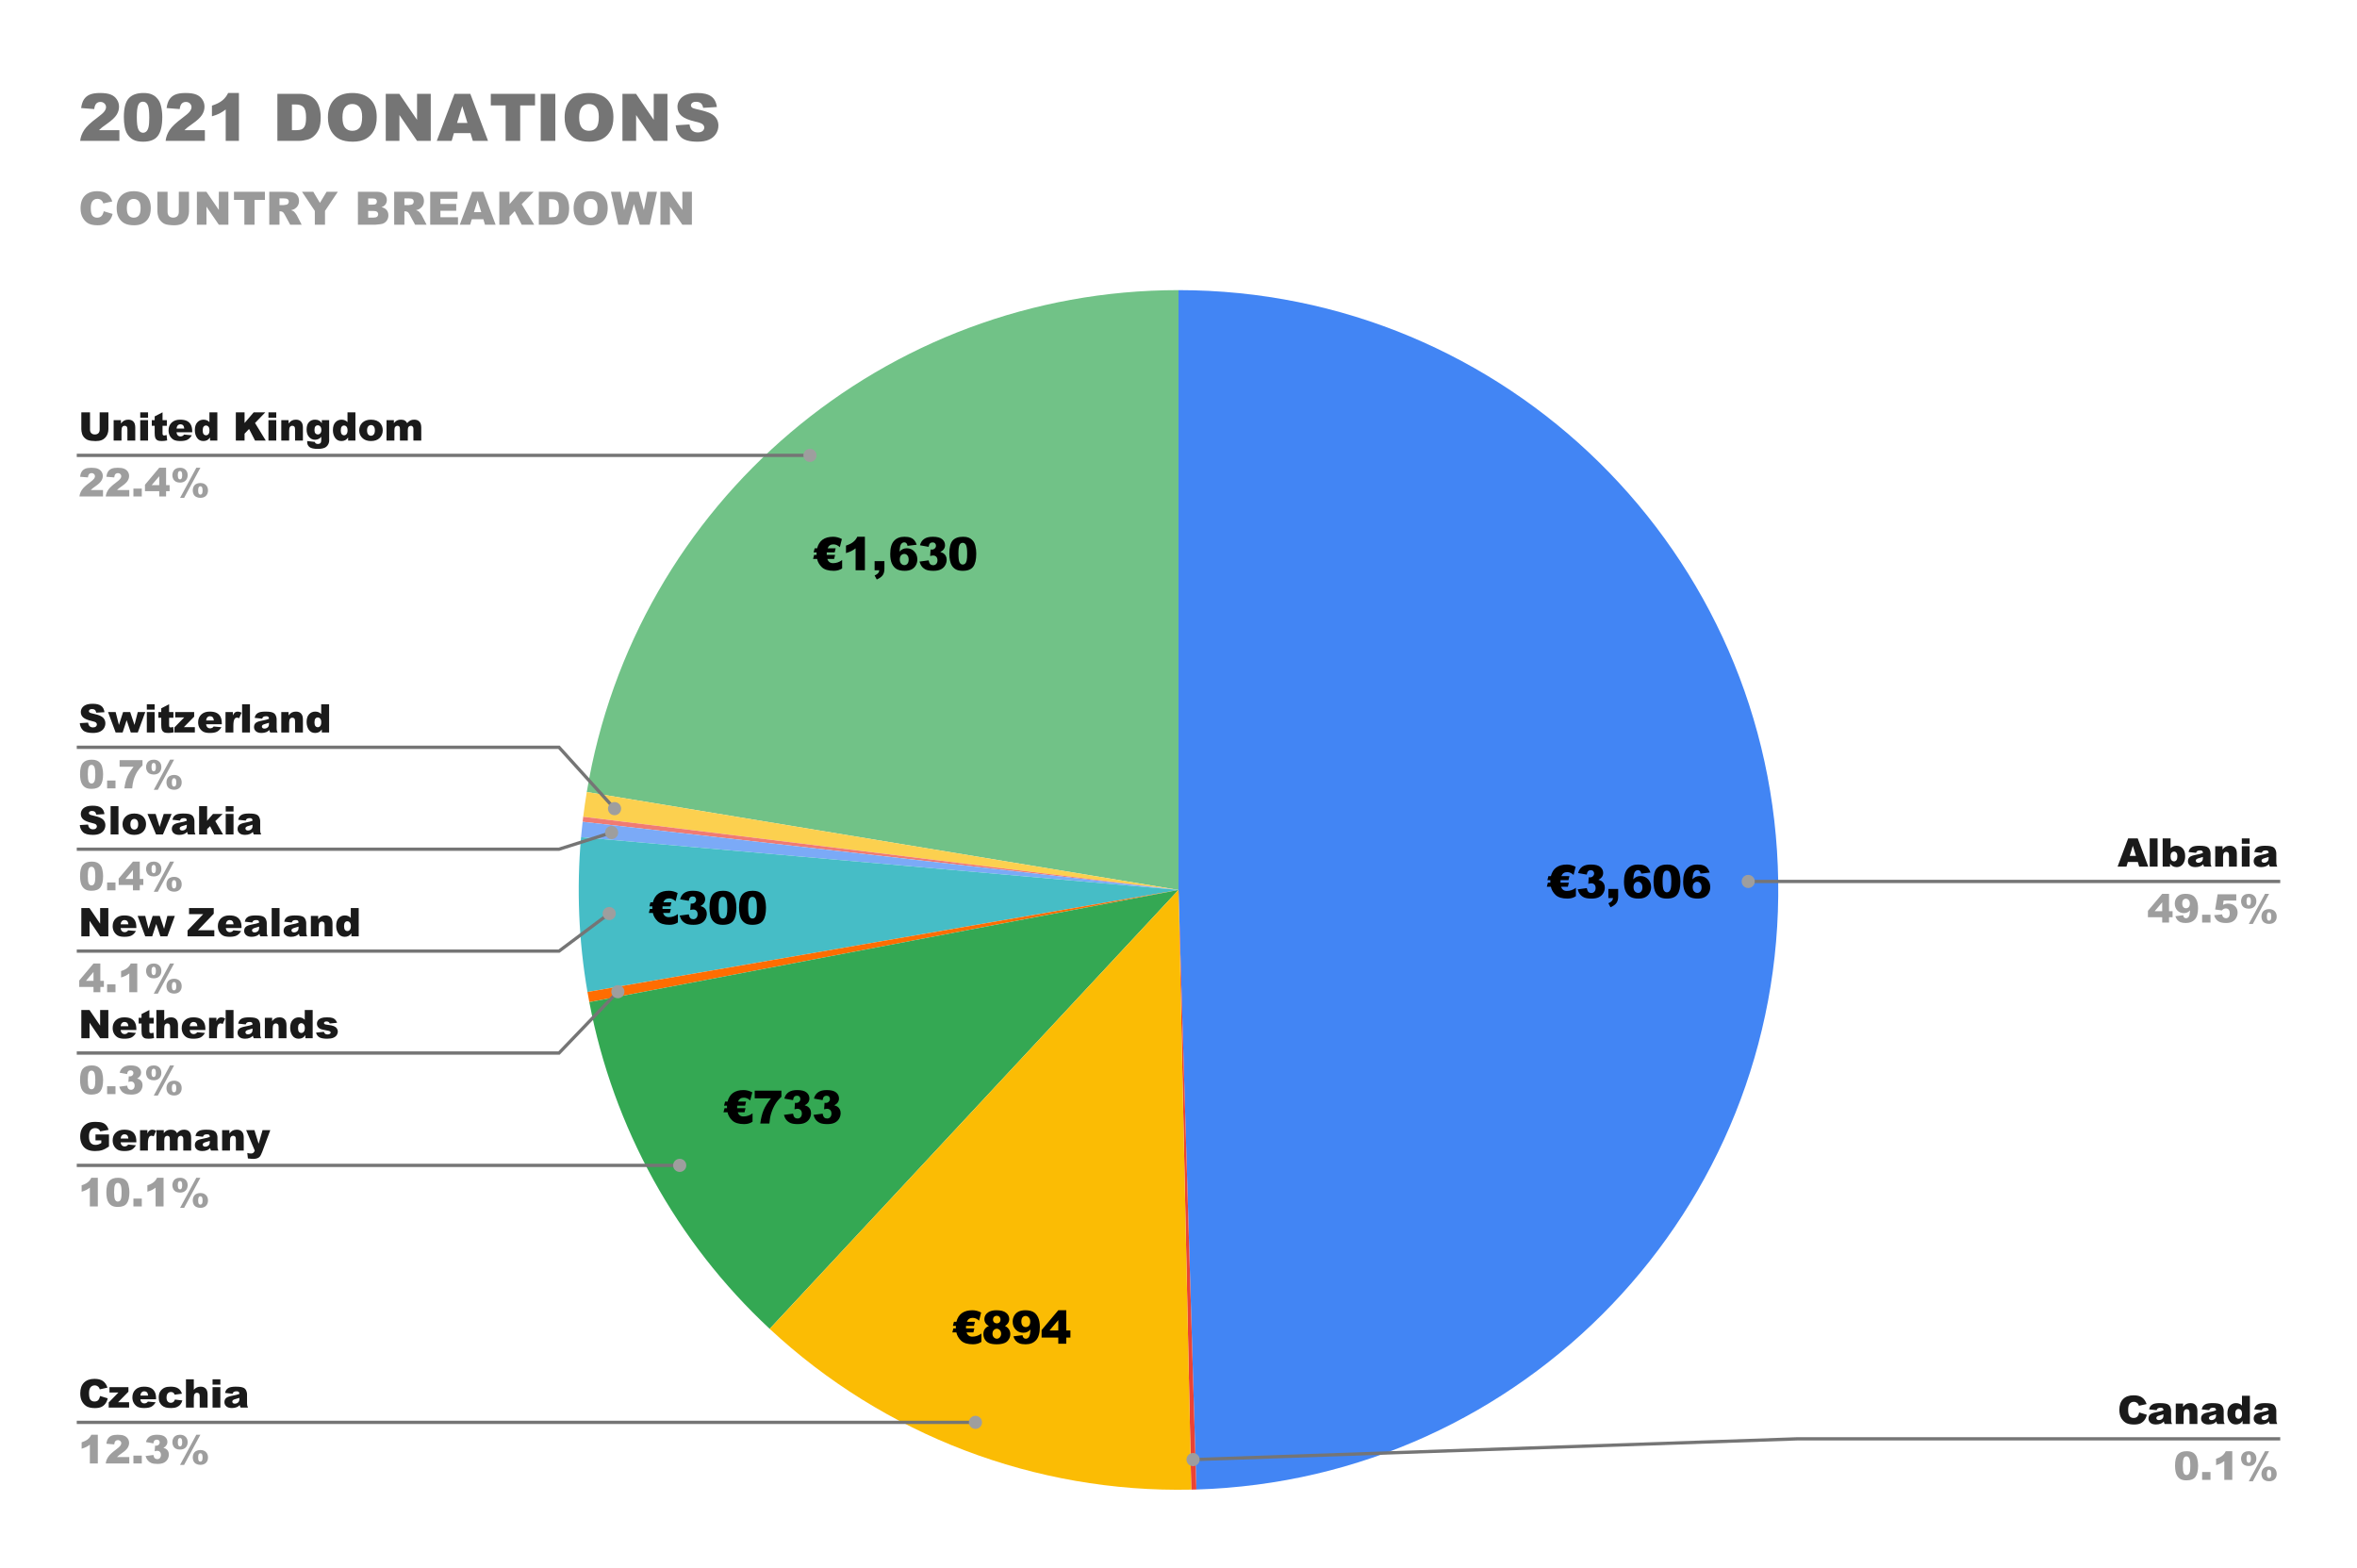
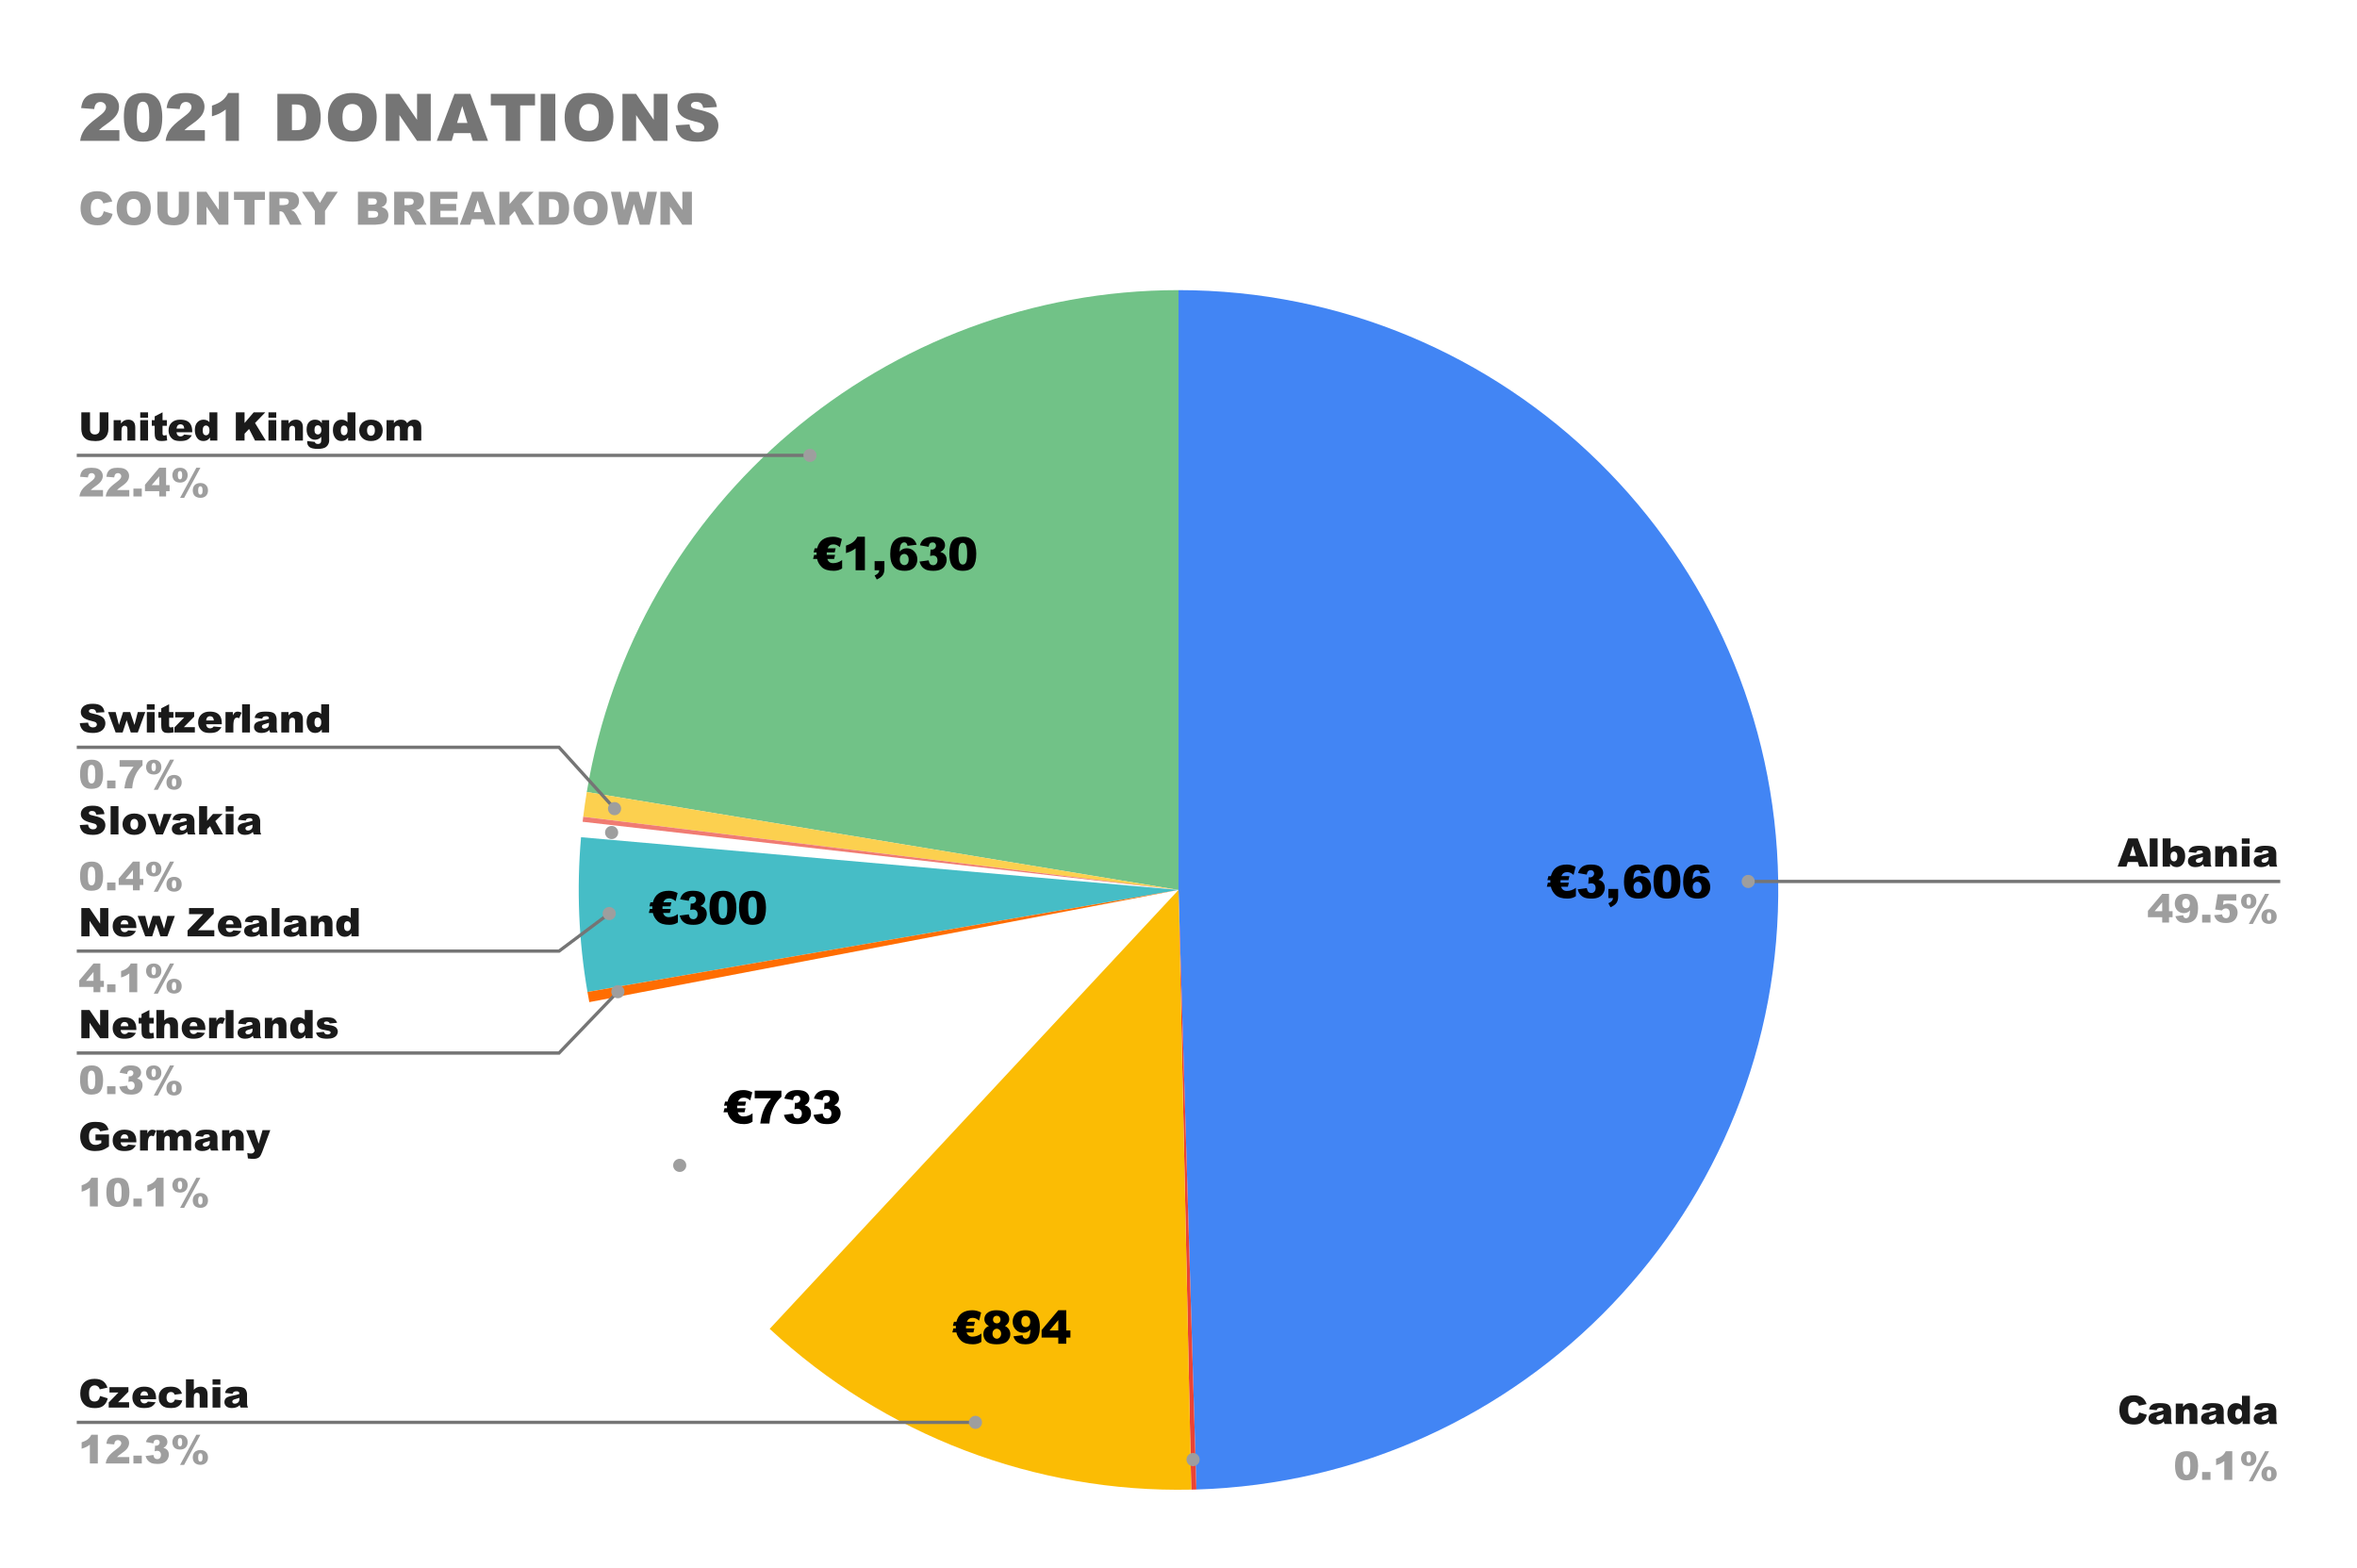
<svg xmlns="http://www.w3.org/2000/svg" version="1.1" viewBox="0.0 0.0 717.0 477.0" fill="none" stroke="none" stroke-linecap="square" stroke-miterlimit="10" width="717" height="477">
  <path fill="#ffffff" d="M0 0L717.0 0L717.0 477.0L0 477.0L0 0Z" fill-rule="nonzero" />
  <path fill="#4285f4" d="M358.5 88.25C458.203 88.25 539.443 168.287 540.93 267.979C542.417 367.671 463.6 450.095 363.941 453.069L358.5 270.7Z" fill-rule="nonzero" />
  <path fill="#ea4335" d="M363.941 453.069C363.42 453.084 362.899 453.098 362.378 453.109L358.5 270.7Z" fill-rule="nonzero" />
  <path fill="#71c287" d="M178.498 240.911C193.073 152.842 269.232 88.25 358.5 88.25L358.5 270.7Z" fill-rule="nonzero" />
  <path fill="#fcd04f" d="M177.413 248.439C177.723 245.922 178.084 243.413 178.498 240.911L358.5 270.7Z" fill-rule="nonzero" />
  <path fill="#f07b72" d="M177.232 249.968C177.29 249.458 177.351 248.948 177.413 248.439L358.5 270.7Z" fill-rule="nonzero" />
-   <path fill="#7baaf7" d="M176.756 254.66C176.895 253.094 177.053 251.53 177.232 249.968L358.5 270.7Z" fill-rule="nonzero" />
  <path fill="#46bdc6" d="M178.707 301.726C176.026 286.187 175.37 270.367 176.756 254.66L358.5 270.7Z" fill-rule="nonzero" />
  <path fill="#ff6d01" d="M179.27 304.825C179.073 303.793 178.886 302.76 178.707 301.726L358.5 270.7Z" fill-rule="nonzero" />
-   <path fill="#34a853" d="M234.141 404.202C205.748 377.754 186.527 342.942 179.27 304.825L358.5 270.7Z" fill-rule="nonzero" />
  <path fill="#fbbc04" d="M362.378 453.109C314.896 454.118 268.892 436.573 234.141 404.202L358.5 270.7Z" fill-rule="nonzero" />
  <path fill="#000000" d="M477.248 268.486L476.951 269.72L474.888 269.72Q475.295 271.002 476.638 271.002Q478.107 271.002 479.388 270.049L479.388 272.595Q478.326 273.33 476.826 273.33Q474.373 273.33 473.201 272.22Q472.045 271.095 471.779 269.72L470.545 269.72L470.873 268.486L471.623 268.486Q471.607 268.377 471.607 268.127Q471.607 267.845 471.623 267.72L470.717 267.72L471.029 266.486L471.779 266.486Q472.67 262.97 476.654 262.97Q477.967 262.97 479.31 263.658L478.685 266.142Q477.763 265.283 476.748 265.283Q475.42 265.283 474.967 266.486L477.42 266.486L477.123 267.72L474.717 267.72Q474.701 267.861 474.701 268.127L474.701 268.486L477.248 268.486ZM482.701 266.033L480.06 265.564Q480.388 264.299 481.326 263.642Q482.263 262.97 483.967 262.97Q485.935 262.97 486.81 263.705Q487.685 264.424 487.685 265.533Q487.685 266.189 487.326 266.72Q486.967 267.236 486.248 267.627Q486.826 267.783 487.138 267.97Q487.638 268.283 487.904 268.783Q488.185 269.283 488.185 269.986Q488.185 270.861 487.732 271.658Q487.279 272.455 486.404 272.892Q485.545 273.33 484.154 273.33Q482.779 273.33 481.982 273.017Q481.201 272.689 480.685 272.08Q480.185 271.455 479.92 270.517L482.701 270.142Q482.857 270.986 483.201 271.314Q483.545 271.627 484.076 271.627Q484.638 271.627 485.013 271.22Q485.388 270.814 485.388 270.127Q485.388 269.439 485.029 269.064Q484.67 268.674 484.06 268.674Q483.732 268.674 483.154 268.83L483.295 266.845Q483.529 266.877 483.654 266.877Q484.201 266.877 484.56 266.533Q484.935 266.174 484.935 265.705Q484.935 265.236 484.654 264.97Q484.388 264.689 483.904 264.689Q483.42 264.689 483.107 264.986Q482.81 265.283 482.701 266.033ZM489.263 270.392L492.248 270.392L492.248 272.689Q492.248 273.955 491.717 274.674Q491.185 275.408 489.92 275.97L489.263 274.752Q490.06 274.392 490.357 274.017Q490.654 273.658 490.685 273.158L489.263 273.158L489.263 270.392ZM502.06 265.392L499.279 265.736Q499.17 265.158 498.92 264.924Q498.67 264.674 498.295 264.674Q497.607 264.674 497.232 265.361Q496.967 265.845 496.826 267.47Q497.326 266.955 497.857 266.72Q498.388 266.47 499.076 266.47Q500.42 266.47 501.342 267.439Q502.263 268.392 502.263 269.861Q502.263 270.845 501.795 271.674Q501.326 272.486 500.498 272.908Q499.67 273.33 498.42 273.33Q496.92 273.33 495.998 272.814Q495.092 272.299 494.545 271.174Q494.013 270.049 494.013 268.205Q494.013 265.486 495.154 264.236Q496.295 262.97 498.31 262.97Q499.513 262.97 500.201 263.252Q500.904 263.517 501.357 264.049Q501.81 264.58 502.06 265.392ZM496.92 269.861Q496.92 270.674 497.326 271.142Q497.748 271.595 498.342 271.595Q498.888 271.595 499.248 271.174Q499.623 270.752 499.623 269.924Q499.623 269.08 499.232 268.642Q498.857 268.189 498.295 268.189Q497.717 268.189 497.31 268.627Q496.92 269.049 496.92 269.861ZM502.998 268.111Q502.998 265.252 504.013 264.111Q505.045 262.97 507.154 262.97Q508.17 262.97 508.81 263.22Q509.467 263.47 509.873 263.877Q510.295 264.267 510.529 264.705Q510.763 265.142 510.904 265.736Q511.185 266.861 511.185 268.064Q511.185 270.799 510.263 272.064Q509.342 273.33 507.076 273.33Q505.81 273.33 505.029 272.924Q504.263 272.517 503.763 271.736Q503.404 271.189 503.201 270.236Q502.998 269.267 502.998 268.111ZM505.763 268.111Q505.763 270.033 506.092 270.736Q506.435 271.424 507.076 271.424Q507.498 271.424 507.81 271.127Q508.123 270.83 508.263 270.189Q508.42 269.549 508.42 268.189Q508.42 266.189 508.076 265.502Q507.732 264.814 507.06 264.814Q506.373 264.814 506.06 265.517Q505.763 266.22 505.763 268.111ZM520.06 265.392L517.279 265.736Q517.17 265.158 516.92 264.924Q516.67 264.674 516.295 264.674Q515.607 264.674 515.232 265.361Q514.967 265.845 514.826 267.47Q515.326 266.955 515.857 266.72Q516.388 266.47 517.076 266.47Q518.42 266.47 519.342 267.439Q520.263 268.392 520.263 269.861Q520.263 270.845 519.795 271.674Q519.326 272.486 518.498 272.908Q517.67 273.33 516.42 273.33Q514.92 273.33 513.998 272.814Q513.092 272.299 512.545 271.174Q512.013 270.049 512.013 268.205Q512.013 265.486 513.154 264.236Q514.295 262.97 516.31 262.97Q517.513 262.97 518.201 263.252Q518.904 263.517 519.357 264.049Q519.81 264.58 520.06 265.392ZM514.92 269.861Q514.92 270.674 515.326 271.142Q515.748 271.595 516.342 271.595Q516.888 271.595 517.248 271.174Q517.623 270.752 517.623 269.924Q517.623 269.08 517.232 268.642Q516.857 268.189 516.295 268.189Q515.717 268.189 515.31 268.627Q514.92 269.049 514.92 269.861Z" fill-rule="nonzero" />
  <path fill="#000000" d="M296.402 404.061L296.105 405.296L294.042 405.296Q294.448 406.577 295.792 406.577Q297.261 406.577 298.542 405.624L298.542 408.171Q297.48 408.905 295.98 408.905Q293.527 408.905 292.355 407.796Q291.198 406.671 290.933 405.296L289.698 405.296L290.027 404.061L290.777 404.061Q290.761 403.952 290.761 403.702Q290.761 403.421 290.777 403.296L289.87 403.296L290.183 402.061L290.933 402.061Q291.823 398.546 295.808 398.546Q297.12 398.546 298.464 399.233L297.839 401.718Q296.917 400.858 295.902 400.858Q294.573 400.858 294.12 402.061L296.573 402.061L296.277 403.296L293.87 403.296Q293.855 403.436 293.855 403.702L293.855 404.061L296.402 404.061ZM300.823 403.343Q300.167 402.999 299.87 402.561Q299.448 401.983 299.448 401.218Q299.448 399.952 300.636 399.155Q301.558 398.546 303.073 398.546Q305.089 398.546 306.042 399.311Q307.011 400.077 307.011 401.233Q307.011 401.905 306.62 402.499Q306.339 402.936 305.73 403.343Q306.542 403.733 306.933 404.374Q307.339 405.014 307.339 405.796Q307.339 406.546 306.995 407.202Q306.652 407.858 306.136 408.218Q305.636 408.561 304.886 408.733Q304.152 408.905 303.292 408.905Q301.698 408.905 300.855 408.53Q300.027 408.155 299.589 407.421Q299.152 406.686 299.152 405.78Q299.152 404.905 299.558 404.296Q299.964 403.686 300.823 403.343ZM302.073 401.374Q302.073 401.889 302.402 402.218Q302.73 402.53 303.261 402.53Q303.745 402.53 304.042 402.218Q304.355 401.905 304.355 401.405Q304.355 400.889 304.027 400.561Q303.714 400.233 303.214 400.233Q302.714 400.233 302.386 400.561Q302.073 400.874 302.073 401.374ZM301.917 405.686Q301.917 406.358 302.323 406.78Q302.73 407.202 303.245 407.202Q303.745 407.202 304.136 406.78Q304.542 406.343 304.542 405.686Q304.542 405.014 304.136 404.593Q303.745 404.171 303.214 404.171Q302.698 404.171 302.308 404.593Q301.917 404.999 301.917 405.686ZM308.277 406.483L311.042 406.139Q311.152 406.718 311.402 406.968Q311.667 407.202 312.042 407.202Q312.714 407.202 313.089 406.514Q313.37 406.014 313.495 404.405Q312.995 404.921 312.464 405.155Q311.948 405.389 311.261 405.389Q309.917 405.389 308.98 404.436Q308.058 403.483 308.058 402.014Q308.058 401.014 308.527 400.202Q308.995 399.374 309.823 398.968Q310.652 398.546 311.902 398.546Q313.417 398.546 314.323 399.061Q315.23 399.577 315.777 400.702Q316.323 401.827 316.323 403.671Q316.323 406.374 315.167 407.639Q314.027 408.905 312.011 408.905Q310.808 408.905 310.12 408.624Q309.433 408.343 308.964 407.811Q308.511 407.28 308.277 406.483ZM313.402 402.014Q313.402 401.202 312.98 400.749Q312.573 400.28 311.995 400.28Q311.433 400.28 311.058 400.702Q310.698 401.108 310.698 401.952Q310.698 402.78 311.073 403.233Q311.464 403.671 312.027 403.671Q312.62 403.671 313.011 403.249Q313.402 402.811 313.402 402.014ZM321.933 406.858L316.855 406.858L316.855 404.577L321.933 398.546L324.355 398.546L324.355 404.702L325.62 404.702L325.62 406.858L324.355 406.858L324.355 408.733L321.933 408.733L321.933 406.858ZM321.933 404.702L321.933 401.546L319.261 404.702L321.933 404.702Z" fill-rule="nonzero" />
  <path fill="#000000" d="M226.785 337.086L226.488 338.32L224.425 338.32Q224.832 339.602 226.175 339.602Q227.644 339.602 228.925 338.648L228.925 341.195Q227.863 341.93 226.363 341.93Q223.91 341.93 222.738 340.82Q221.582 339.695 221.316 338.32L220.082 338.32L220.41 337.086L221.16 337.086Q221.144 336.977 221.144 336.727Q221.144 336.445 221.16 336.32L220.254 336.32L220.566 335.086L221.316 335.086Q222.207 331.57 226.191 331.57Q227.504 331.57 228.847 332.258L228.222 334.742Q227.3 333.883 226.285 333.883Q224.957 333.883 224.504 335.086L226.957 335.086L226.66 336.32L224.254 336.32Q224.238 336.461 224.238 336.727L224.238 337.086L226.785 337.086ZM229.582 331.742L237.707 331.742L237.707 333.617Q236.644 334.57 235.941 335.68Q235.082 337.039 234.582 338.695Q234.175 339.992 234.05 341.758L231.269 341.758Q231.597 339.305 232.3 337.648Q233.004 335.977 234.535 334.086L229.582 334.086L229.582 331.742ZM241.238 334.633L238.597 334.164Q238.925 332.898 239.863 332.242Q240.8 331.57 242.504 331.57Q244.472 331.57 245.347 332.305Q246.222 333.023 246.222 334.133Q246.222 334.789 245.863 335.32Q245.504 335.836 244.785 336.227Q245.363 336.383 245.675 336.57Q246.175 336.883 246.441 337.383Q246.722 337.883 246.722 338.586Q246.722 339.461 246.269 340.258Q245.816 341.055 244.941 341.492Q244.082 341.93 242.691 341.93Q241.316 341.93 240.519 341.617Q239.738 341.289 239.222 340.68Q238.722 340.055 238.457 339.117L241.238 338.742Q241.394 339.586 241.738 339.914Q242.082 340.227 242.613 340.227Q243.175 340.227 243.55 339.82Q243.925 339.414 243.925 338.727Q243.925 338.039 243.566 337.664Q243.207 337.273 242.597 337.273Q242.269 337.273 241.691 337.43L241.832 335.445Q242.066 335.477 242.191 335.477Q242.738 335.477 243.097 335.133Q243.472 334.773 243.472 334.305Q243.472 333.836 243.191 333.57Q242.925 333.289 242.441 333.289Q241.957 333.289 241.644 333.586Q241.347 333.883 241.238 334.633ZM250.238 334.633L247.597 334.164Q247.925 332.898 248.863 332.242Q249.8 331.57 251.504 331.57Q253.472 331.57 254.347 332.305Q255.222 333.023 255.222 334.133Q255.222 334.789 254.863 335.32Q254.504 335.836 253.785 336.227Q254.363 336.383 254.675 336.57Q255.175 336.883 255.441 337.383Q255.722 337.883 255.722 338.586Q255.722 339.461 255.269 340.258Q254.816 341.055 253.941 341.492Q253.082 341.93 251.691 341.93Q250.316 341.93 249.519 341.617Q248.738 341.289 248.222 340.68Q247.722 340.055 247.457 339.117L250.238 338.742Q250.394 339.586 250.738 339.914Q251.082 340.227 251.613 340.227Q252.175 340.227 252.55 339.82Q252.925 339.414 252.925 338.727Q252.925 338.039 252.566 337.664Q252.207 337.273 251.597 337.273Q251.269 337.273 250.691 337.43L250.832 335.445Q251.066 335.477 251.191 335.477Q251.738 335.477 252.097 335.133Q252.472 334.773 252.472 334.305Q252.472 333.836 252.191 333.57Q251.925 333.289 251.441 333.289Q250.957 333.289 250.644 333.586Q250.347 333.883 250.238 334.633Z" fill-rule="nonzero" />
  <path fill="#000000" d="M204.074 276.466L203.777 277.7L201.715 277.7Q202.121 278.982 203.465 278.982Q204.934 278.982 206.215 278.028L206.215 280.575Q205.152 281.31 203.652 281.31Q201.199 281.31 200.027 280.2Q198.871 279.075 198.606 277.7L197.371 277.7L197.699 276.466L198.449 276.466Q198.434 276.357 198.434 276.107Q198.434 275.825 198.449 275.7L197.543 275.7L197.856 274.466L198.606 274.466Q199.496 270.95 203.481 270.95Q204.793 270.95 206.137 271.638L205.512 274.122Q204.59 273.263 203.574 273.263Q202.246 273.263 201.793 274.466L204.246 274.466L203.949 275.7L201.543 275.7Q201.527 275.841 201.527 276.107L201.527 276.466L204.074 276.466ZM209.527 274.013L206.887 273.544Q207.215 272.278 208.152 271.622Q209.09 270.95 210.793 270.95Q212.762 270.95 213.637 271.685Q214.512 272.403 214.512 273.513Q214.512 274.169 214.152 274.7Q213.793 275.216 213.074 275.607Q213.652 275.763 213.965 275.95Q214.465 276.263 214.731 276.763Q215.012 277.263 215.012 277.966Q215.012 278.841 214.559 279.638Q214.106 280.435 213.231 280.872Q212.371 281.31 210.981 281.31Q209.606 281.31 208.809 280.997Q208.027 280.669 207.512 280.06Q207.012 279.435 206.746 278.497L209.527 278.122Q209.684 278.966 210.027 279.294Q210.371 279.607 210.902 279.607Q211.465 279.607 211.84 279.2Q212.215 278.794 212.215 278.107Q212.215 277.419 211.856 277.044Q211.496 276.653 210.887 276.653Q210.559 276.653 209.981 276.81L210.121 274.825Q210.356 274.857 210.481 274.857Q211.027 274.857 211.387 274.513Q211.762 274.153 211.762 273.685Q211.762 273.216 211.481 272.95Q211.215 272.669 210.731 272.669Q210.246 272.669 209.934 272.966Q209.637 273.263 209.527 274.013ZM215.824 276.091Q215.824 273.232 216.84 272.091Q217.871 270.95 219.981 270.95Q220.996 270.95 221.637 271.2Q222.293 271.45 222.699 271.857Q223.121 272.247 223.356 272.685Q223.59 273.122 223.731 273.716Q224.012 274.841 224.012 276.044Q224.012 278.778 223.09 280.044Q222.168 281.31 219.902 281.31Q218.637 281.31 217.856 280.903Q217.09 280.497 216.59 279.716Q216.231 279.169 216.027 278.216Q215.824 277.247 215.824 276.091ZM218.59 276.091Q218.59 278.013 218.918 278.716Q219.262 279.403 219.902 279.403Q220.324 279.403 220.637 279.107Q220.949 278.81 221.09 278.169Q221.246 277.528 221.246 276.169Q221.246 274.169 220.902 273.482Q220.559 272.794 219.887 272.794Q219.199 272.794 218.887 273.497Q218.59 274.2 218.59 276.091ZM224.824 276.091Q224.824 273.232 225.84 272.091Q226.871 270.95 228.981 270.95Q229.996 270.95 230.637 271.2Q231.293 271.45 231.699 271.857Q232.121 272.247 232.356 272.685Q232.59 273.122 232.731 273.716Q233.012 274.841 233.012 276.044Q233.012 278.778 232.09 280.044Q231.168 281.31 228.902 281.31Q227.637 281.31 226.856 280.903Q226.09 280.497 225.59 279.716Q225.231 279.169 225.027 278.216Q224.824 277.247 224.824 276.091ZM227.59 276.091Q227.59 278.013 227.918 278.716Q228.262 279.403 228.902 279.403Q229.324 279.403 229.637 279.107Q229.949 278.81 230.09 278.169Q230.246 277.528 230.246 276.169Q230.246 274.169 229.902 273.482Q229.559 272.794 228.887 272.794Q228.199 272.794 227.887 273.497Q227.59 274.2 227.59 276.091Z" fill-rule="nonzero" />
  <path fill="#000000" d="M254.039 168.786L253.742 170.02L251.68 170.02Q252.086 171.301 253.43 171.301Q254.899 171.301 256.18 170.348L256.18 172.895Q255.117 173.63 253.617 173.63Q251.164 173.63 249.992 172.52Q248.836 171.395 248.571 170.02L247.336 170.02L247.664 168.786L248.414 168.786Q248.399 168.676 248.399 168.426Q248.399 168.145 248.414 168.02L247.508 168.02L247.821 166.786L248.571 166.786Q249.461 163.27 253.446 163.27Q254.758 163.27 256.102 163.958L255.477 166.442Q254.555 165.583 253.539 165.583Q252.211 165.583 251.758 166.786L254.211 166.786L253.914 168.02L251.508 168.02Q251.492 168.161 251.492 168.426L251.492 168.786L254.039 168.786ZM263.102 163.27L263.102 173.458L260.274 173.458L260.274 166.786Q259.602 167.301 258.961 167.63Q258.321 167.942 257.352 168.239L257.352 165.958Q258.774 165.489 259.555 164.848Q260.352 164.208 260.789 163.27L263.102 163.27ZM266.055 170.692L269.039 170.692L269.039 172.989Q269.039 174.255 268.508 174.973Q267.977 175.708 266.711 176.27L266.055 175.051Q266.852 174.692 267.149 174.317Q267.446 173.958 267.477 173.458L266.055 173.458L266.055 170.692ZM278.852 165.692L276.071 166.036Q275.961 165.458 275.711 165.223Q275.461 164.973 275.086 164.973Q274.399 164.973 274.024 165.661Q273.758 166.145 273.617 167.77Q274.117 167.255 274.649 167.02Q275.18 166.77 275.867 166.77Q277.211 166.77 278.133 167.739Q279.055 168.692 279.055 170.161Q279.055 171.145 278.586 171.973Q278.117 172.786 277.289 173.208Q276.461 173.63 275.211 173.63Q273.711 173.63 272.789 173.114Q271.883 172.598 271.336 171.473Q270.805 170.348 270.805 168.505Q270.805 165.786 271.946 164.536Q273.086 163.27 275.102 163.27Q276.305 163.27 276.992 163.551Q277.696 163.817 278.149 164.348Q278.602 164.88 278.852 165.692ZM273.711 170.161Q273.711 170.973 274.117 171.442Q274.539 171.895 275.133 171.895Q275.68 171.895 276.039 171.473Q276.414 171.051 276.414 170.223Q276.414 169.38 276.024 168.942Q275.649 168.489 275.086 168.489Q274.508 168.489 274.102 168.926Q273.711 169.348 273.711 170.161ZM282.492 166.333L279.852 165.864Q280.18 164.598 281.117 163.942Q282.055 163.27 283.758 163.27Q285.727 163.27 286.602 164.005Q287.477 164.723 287.477 165.833Q287.477 166.489 287.117 167.02Q286.758 167.536 286.039 167.926Q286.617 168.083 286.93 168.27Q287.43 168.583 287.696 169.083Q287.977 169.583 287.977 170.286Q287.977 171.161 287.524 171.958Q287.071 172.755 286.196 173.192Q285.336 173.63 283.946 173.63Q282.571 173.63 281.774 173.317Q280.992 172.989 280.477 172.38Q279.977 171.755 279.711 170.817L282.492 170.442Q282.649 171.286 282.992 171.614Q283.336 171.926 283.867 171.926Q284.43 171.926 284.805 171.52Q285.18 171.114 285.18 170.426Q285.18 169.739 284.821 169.364Q284.461 168.973 283.852 168.973Q283.524 168.973 282.946 169.13L283.086 167.145Q283.321 167.176 283.446 167.176Q283.992 167.176 284.352 166.833Q284.727 166.473 284.727 166.005Q284.727 165.536 284.446 165.27Q284.18 164.989 283.696 164.989Q283.211 164.989 282.899 165.286Q282.602 165.583 282.492 166.333ZM288.789 168.411Q288.789 165.551 289.805 164.411Q290.836 163.27 292.946 163.27Q293.961 163.27 294.602 163.52Q295.258 163.77 295.664 164.176Q296.086 164.567 296.321 165.005Q296.555 165.442 296.696 166.036Q296.977 167.161 296.977 168.364Q296.977 171.098 296.055 172.364Q295.133 173.63 292.867 173.63Q291.602 173.63 290.821 173.223Q290.055 172.817 289.555 172.036Q289.196 171.489 288.992 170.536Q288.789 169.567 288.789 168.411ZM291.555 168.411Q291.555 170.333 291.883 171.036Q292.227 171.723 292.867 171.723Q293.289 171.723 293.602 171.426Q293.914 171.13 294.055 170.489Q294.211 169.848 294.211 168.489Q294.211 166.489 293.867 165.801Q293.524 165.114 292.852 165.114Q292.164 165.114 291.852 165.817Q291.555 166.52 291.555 168.411Z" fill-rule="nonzero" />
  <path fill="#1a1a1a" d="M30.319 125.418L32.975 125.418L32.975 130.543Q32.975 131.309 32.725 131.981Q32.491 132.652 31.975 133.168Q31.475 133.668 30.928 133.871Q30.147 134.168 29.069 134.168Q28.444 134.168 27.694 134.074Q26.959 133.981 26.459 133.731Q25.959 133.465 25.538 132.996Q25.131 132.512 24.975 131.996Q24.741 131.168 24.741 130.543L24.741 125.418L27.381 125.418L27.381 130.668Q27.381 131.371 27.772 131.762Q28.163 132.152 28.85 132.152Q29.538 132.152 29.928 131.777Q30.319 131.387 30.319 130.668L30.319 125.418ZM34.569 127.793L36.788 127.793L36.788 128.809Q37.288 128.184 37.788 127.918Q38.303 127.652 39.038 127.652Q40.038 127.652 40.584 128.246Q41.147 128.824 41.147 130.059L41.147 134.012L38.756 134.012L38.756 130.59Q38.756 129.996 38.538 129.762Q38.319 129.512 37.928 129.512Q37.491 129.512 37.225 129.84Q36.959 130.168 36.959 131.027L36.959 134.012L34.569 134.012L34.569 127.793ZM42.663 125.418L45.038 125.418L45.038 127.043L42.663 127.043L42.663 125.418ZM42.663 127.793L45.038 127.793L45.038 134.012L42.663 134.012L42.663 127.793ZM49.444 125.418L49.444 127.793L50.756 127.793L50.756 129.527L49.444 129.527L49.444 131.731Q49.444 132.137 49.522 132.262Q49.647 132.465 49.928 132.465Q50.194 132.465 50.678 132.309L50.85 133.965Q49.959 134.152 49.194 134.152Q48.303 134.152 47.881 133.934Q47.459 133.699 47.256 133.231Q47.053 132.762 47.053 131.715L47.053 129.527L46.178 129.527L46.178 127.793L47.053 127.793L47.053 126.652L49.444 125.418ZM58.475 131.496L53.694 131.496Q53.756 132.059 54.006 132.34Q54.35 132.746 54.913 132.746Q55.256 132.746 55.584 132.574Q55.772 132.465 55.991 132.184L58.35 132.402Q57.803 133.34 57.038 133.746Q56.288 134.152 54.866 134.152Q53.616 134.152 52.913 133.809Q52.209 133.449 51.741 132.699Q51.272 131.934 51.272 130.918Q51.272 129.449 52.209 128.559Q53.147 127.652 54.788 127.652Q56.131 127.652 56.897 128.059Q57.678 128.449 58.069 129.231Q58.475 129.996 58.475 131.215L58.475 131.496ZM56.053 130.356Q55.991 129.652 55.678 129.356Q55.381 129.059 54.881 129.059Q54.319 129.059 53.975 129.512Q53.756 129.793 53.709 130.356L56.053 130.356ZM66.116 125.418L66.116 134.012L63.897 134.012L63.897 133.09Q63.428 133.684 63.038 133.887Q62.522 134.152 61.881 134.152Q60.616 134.152 59.944 133.184Q59.272 132.215 59.272 130.84Q59.272 129.293 60.006 128.481Q60.756 127.652 61.897 127.652Q62.459 127.652 62.913 127.84Q63.366 128.027 63.709 128.402L63.709 125.418L66.116 125.418ZM63.725 130.887Q63.725 130.152 63.413 129.793Q63.116 129.434 62.631 129.434Q62.225 129.434 61.944 129.777Q61.663 130.121 61.663 130.934Q61.663 131.699 61.944 132.059Q62.241 132.402 62.663 132.402Q63.116 132.402 63.413 132.043Q63.725 131.684 63.725 130.887ZM71.741 125.418L74.397 125.418L74.397 128.668L77.178 125.418L80.709 125.418L77.584 128.668L80.85 134.012L77.584 134.012L75.772 130.481L74.397 131.918L74.397 134.012L71.741 134.012L71.741 125.418ZM81.662 125.418L84.037 125.418L84.037 127.043L81.662 127.043L81.662 125.418ZM81.662 127.793L84.037 127.793L84.037 134.012L81.662 134.012L81.662 127.793ZM85.569 127.793L87.787 127.793L87.787 128.809Q88.287 128.184 88.787 127.918Q89.303 127.652 90.037 127.652Q91.037 127.652 91.584 128.246Q92.147 128.824 92.147 130.059L92.147 134.012L89.756 134.012L89.756 130.59Q89.756 129.996 89.537 129.762Q89.319 129.512 88.928 129.512Q88.491 129.512 88.225 129.84Q87.959 130.168 87.959 131.027L87.959 134.012L85.569 134.012L85.569 127.793ZM97.897 127.793L100.131 127.793L100.131 133.668L100.147 133.934Q100.147 134.527 99.897 135.059Q99.647 135.59 99.225 135.918Q98.819 136.246 98.178 136.387Q97.537 136.543 96.725 136.543Q94.85 136.543 94.147 135.981Q93.444 135.418 93.444 134.465Q93.444 134.356 93.459 134.152L95.772 134.418Q95.866 134.746 96.037 134.856Q96.303 135.043 96.709 135.043Q97.225 135.043 97.475 134.762Q97.725 134.496 97.725 133.809L97.725 132.856Q97.381 133.277 97.022 133.465Q96.475 133.762 95.834 133.762Q94.584 133.762 93.819 132.668Q93.272 131.902 93.272 130.621Q93.272 129.168 93.975 128.418Q94.678 127.652 95.819 127.652Q96.553 127.652 97.022 127.902Q97.491 128.137 97.897 128.715L97.897 127.793ZM95.662 130.809Q95.662 131.481 95.944 131.809Q96.225 132.137 96.694 132.137Q97.147 132.137 97.444 131.793Q97.756 131.449 97.756 130.777Q97.756 130.09 97.428 129.731Q97.116 129.371 96.662 129.371Q96.209 129.371 95.928 129.715Q95.662 130.043 95.662 130.809ZM108.116 125.418L108.116 134.012L105.897 134.012L105.897 133.09Q105.428 133.684 105.037 133.887Q104.522 134.152 103.881 134.152Q102.616 134.152 101.944 133.184Q101.272 132.215 101.272 130.84Q101.272 129.293 102.006 128.481Q102.756 127.652 103.897 127.652Q104.459 127.652 104.912 127.84Q105.366 128.027 105.709 128.402L105.709 125.418L108.116 125.418ZM105.725 130.887Q105.725 130.152 105.412 129.793Q105.116 129.434 104.631 129.434Q104.225 129.434 103.944 129.777Q103.662 130.121 103.662 130.934Q103.662 131.699 103.944 132.059Q104.241 132.402 104.662 132.402Q105.116 132.402 105.412 132.043Q105.725 131.684 105.725 130.887ZM109.272 130.918Q109.272 129.496 110.225 128.574Q111.194 127.652 112.834 127.652Q114.709 127.652 115.662 128.731Q116.428 129.606 116.428 130.887Q116.428 132.324 115.475 133.246Q114.522 134.152 112.834 134.152Q111.334 134.152 110.412 133.387Q109.272 132.449 109.272 130.918ZM111.662 130.918Q111.662 131.746 112.006 132.152Q112.35 132.543 112.85 132.543Q113.366 132.543 113.694 132.152Q114.037 131.762 114.037 130.887Q114.037 130.074 113.694 129.684Q113.366 129.293 112.866 129.293Q112.35 129.293 112.006 129.699Q111.662 130.09 111.662 130.918ZM117.584 127.793L119.819 127.793L119.819 128.699Q120.303 128.121 120.787 127.887Q121.272 127.652 121.959 127.652Q122.709 127.652 123.147 127.918Q123.584 128.168 123.85 128.699Q124.412 128.09 124.866 127.871Q125.334 127.652 126.022 127.652Q127.022 127.652 127.584 128.246Q128.147 128.84 128.147 130.106L128.147 134.012L125.756 134.012L125.756 130.465Q125.756 130.043 125.6 129.84Q125.35 129.512 124.991 129.512Q124.569 129.512 124.303 129.824Q124.053 130.121 124.053 130.793L124.053 134.012L121.662 134.012L121.662 130.59Q121.662 130.168 121.616 130.027Q121.537 129.793 121.35 129.652Q121.162 129.512 120.912 129.512Q120.506 129.512 120.241 129.824Q119.975 130.121 119.975 130.84L119.975 134.012L117.584 134.012L117.584 127.793Z" fill-rule="nonzero" />
  <path fill="#9e9e9e" d="M31.334 151.012L24.163 151.012Q24.288 149.949 24.913 149.012Q25.538 148.074 27.256 146.809Q28.303 146.027 28.6 145.621Q28.897 145.215 28.897 144.856Q28.897 144.465 28.6 144.184Q28.303 143.902 27.866 143.902Q27.413 143.902 27.116 144.199Q26.834 144.481 26.741 145.215L24.35 145.012Q24.491 144.012 24.866 143.449Q25.241 142.871 25.913 142.574Q26.6 142.277 27.803 142.277Q29.069 142.277 29.756 142.574Q30.459 142.856 30.866 143.449Q31.272 144.043 31.272 144.777Q31.272 145.559 30.803 146.277Q30.35 146.996 29.131 147.84Q28.413 148.34 28.163 148.543Q27.928 148.746 27.6 149.059L31.334 149.059L31.334 151.012ZM39.334 151.012L32.163 151.012Q32.288 149.949 32.913 149.012Q33.538 148.074 35.256 146.809Q36.303 146.027 36.6 145.621Q36.897 145.215 36.897 144.856Q36.897 144.465 36.6 144.184Q36.303 143.902 35.866 143.902Q35.413 143.902 35.116 144.199Q34.834 144.481 34.741 145.215L32.35 145.012Q32.491 144.012 32.866 143.449Q33.241 142.871 33.913 142.574Q34.6 142.277 35.803 142.277Q37.069 142.277 37.756 142.574Q38.459 142.856 38.866 143.449Q39.272 144.043 39.272 144.777Q39.272 145.559 38.803 146.277Q38.35 146.996 37.131 147.84Q36.413 148.34 36.163 148.543Q35.928 148.746 35.6 149.059L39.334 149.059L39.334 151.012ZM40.584 148.621L43.131 148.621L43.131 151.012L40.584 151.012L40.584 148.621ZM48.444 149.402L44.1 149.402L44.1 147.449L48.444 142.277L50.522 142.277L50.522 147.559L51.6 147.559L51.6 149.402L50.522 149.402L50.522 151.012L48.444 151.012L48.444 149.402ZM48.444 147.559L48.444 144.856L46.147 147.559L48.444 147.559ZM59.725 142.277L60.959 142.277L56.006 151.449L54.772 151.449L59.725 142.277ZM52.428 144.527Q52.428 143.934 52.694 143.402Q52.959 142.856 53.491 142.574Q54.022 142.277 54.756 142.277Q55.834 142.277 56.459 142.902Q57.084 143.512 57.084 144.527Q57.084 145.559 56.459 146.184Q55.834 146.793 54.756 146.793Q54.022 146.793 53.491 146.512Q52.959 146.215 52.694 145.684Q52.428 145.137 52.428 144.527ZM54.084 144.543Q54.084 145.262 54.319 145.59Q54.459 145.809 54.756 145.809Q55.053 145.809 55.194 145.59Q55.428 145.262 55.428 144.543Q55.428 143.824 55.194 143.481Q55.053 143.277 54.756 143.277Q54.459 143.277 54.319 143.481Q54.084 143.809 54.084 144.543ZM58.631 149.184Q58.631 148.574 58.881 148.043Q59.147 147.496 59.678 147.215Q60.225 146.918 60.944 146.918Q62.022 146.918 62.647 147.543Q63.272 148.152 63.272 149.184Q63.272 150.199 62.647 150.824Q62.022 151.434 60.944 151.434Q60.225 151.434 59.678 151.137Q59.147 150.856 58.881 150.324Q58.631 149.777 58.631 149.184ZM60.272 149.184Q60.272 149.918 60.506 150.246Q60.647 150.449 60.944 150.449Q61.241 150.449 61.397 150.246Q61.631 149.918 61.631 149.184Q61.631 148.465 61.397 148.121Q61.241 147.918 60.944 147.918Q60.647 147.918 60.506 148.137Q60.272 148.465 60.272 149.184Z" fill-rule="nonzero" />
  <path stroke="#757575" stroke-width="1.0" stroke-linecap="butt" d="M23.85 138.512L170.05 138.512L246.39 138.512" fill-rule="nonzero" />
  <path fill="#9e9e9e" d="M248.39 138.512C248.39 137.407 247.494 136.512 246.39 136.512C245.285 136.512 244.39 137.407 244.39 138.512C244.39 139.616 245.285 140.512 246.39 140.512C247.494 140.512 248.39 139.616 248.39 138.512" fill-rule="nonzero" />
  <path fill="#1a1a1a" d="M24.272 219.966L26.788 219.809Q26.881 220.419 27.131 220.747Q27.538 221.262 28.303 221.262Q28.866 221.262 29.163 220.997Q29.475 220.731 29.475 220.387Q29.475 220.044 29.194 219.778Q28.897 219.528 27.834 219.294Q26.084 218.887 25.334 218.247Q24.584 217.591 24.584 216.591Q24.584 215.919 24.959 215.341Q25.35 214.747 26.116 214.419Q26.897 214.075 28.241 214.075Q29.881 214.075 30.741 214.684Q31.616 215.294 31.772 216.637L29.272 216.778Q29.178 216.2 28.85 215.934Q28.538 215.669 27.975 215.669Q27.506 215.669 27.272 215.872Q27.038 216.059 27.038 216.341Q27.038 216.544 27.241 216.716Q27.428 216.887 28.131 217.028Q29.866 217.403 30.616 217.794Q31.381 218.169 31.709 218.747Q32.053 219.309 32.053 220.012Q32.053 220.841 31.6 221.544Q31.147 222.231 30.319 222.591Q29.506 222.95 28.256 222.95Q26.069 222.95 25.225 222.106Q24.381 221.262 24.272 219.966ZM32.866 216.591L35.178 216.591L36.178 220.512L37.444 216.591L39.6 216.591L40.913 220.512L41.913 216.591L44.194 216.591L41.913 222.809L39.788 222.809L38.522 219.059L37.303 222.809L35.178 222.809L32.866 216.591ZM44.663 214.216L47.038 214.216L47.038 215.841L44.663 215.841L44.663 214.216ZM44.663 216.591L47.038 216.591L47.038 222.809L44.663 222.809L44.663 216.591ZM51.444 214.216L51.444 216.591L52.756 216.591L52.756 218.325L51.444 218.325L51.444 220.528Q51.444 220.934 51.522 221.059Q51.647 221.262 51.928 221.262Q52.194 221.262 52.678 221.106L52.85 222.762Q51.959 222.95 51.194 222.95Q50.303 222.95 49.881 222.731Q49.459 222.497 49.256 222.028Q49.053 221.559 49.053 220.512L49.053 218.325L48.178 218.325L48.178 216.591L49.053 216.591L49.053 215.45L51.444 214.216ZM53.303 216.591L59.069 216.591L59.069 217.981L55.928 221.184L59.272 221.184L59.272 222.809L53.069 222.809L53.069 221.262L56.038 218.216L53.303 218.216L53.303 216.591ZM67.475 220.294L62.694 220.294Q62.756 220.856 63.006 221.137Q63.35 221.544 63.913 221.544Q64.256 221.544 64.584 221.372Q64.772 221.262 64.991 220.981L67.35 221.2Q66.803 222.137 66.037 222.544Q65.287 222.95 63.866 222.95Q62.616 222.95 61.913 222.606Q61.209 222.247 60.741 221.497Q60.272 220.731 60.272 219.716Q60.272 218.247 61.209 217.356Q62.147 216.45 63.788 216.45Q65.131 216.45 65.897 216.856Q66.678 217.247 67.069 218.028Q67.475 218.794 67.475 220.012L67.475 220.294ZM65.053 219.153Q64.991 218.45 64.678 218.153Q64.381 217.856 63.881 217.856Q63.319 217.856 62.975 218.309Q62.756 218.591 62.709 219.153L65.053 219.153ZM68.6 216.591L70.834 216.591L70.834 217.606Q71.147 216.95 71.491 216.7Q71.834 216.45 72.334 216.45Q72.866 216.45 73.491 216.778L72.756 218.466Q72.334 218.294 72.084 218.294Q71.616 218.294 71.366 218.684Q70.991 219.231 70.991 220.716L70.991 222.809L68.6 222.809L68.6 216.591ZM73.647 214.216L76.037 214.216L76.037 222.809L73.647 222.809L73.647 214.216ZM79.741 218.606L77.459 218.356Q77.6 217.762 77.834 217.419Q78.084 217.075 78.537 216.825Q78.866 216.637 79.444 216.544Q80.022 216.45 80.678 216.45Q81.756 216.45 82.397 216.575Q83.053 216.684 83.491 217.059Q83.787 217.325 83.959 217.809Q84.147 218.294 84.147 218.731L84.147 221.481Q84.147 221.919 84.194 222.169Q84.256 222.419 84.444 222.809L82.209 222.809Q82.069 222.575 82.022 222.45Q81.991 222.309 81.944 222.044Q81.475 222.497 81.022 222.684Q80.381 222.95 79.553 222.95Q78.428 222.95 77.85 222.434Q77.272 221.919 77.272 221.169Q77.272 220.45 77.694 219.997Q78.116 219.544 79.225 219.309Q80.569 219.044 80.959 218.934Q81.366 218.825 81.819 218.653Q81.819 218.216 81.631 218.044Q81.444 217.856 80.991 217.856Q80.412 217.856 80.116 218.044Q79.881 218.2 79.741 218.606ZM81.819 219.856Q81.319 220.028 80.787 220.169Q80.069 220.356 79.866 220.544Q79.662 220.747 79.662 220.981Q79.662 221.262 79.866 221.45Q80.069 221.622 80.444 221.622Q80.834 221.622 81.178 221.434Q81.522 221.231 81.662 220.966Q81.819 220.684 81.819 220.231L81.819 219.856ZM85.569 216.591L87.787 216.591L87.787 217.606Q88.287 216.981 88.787 216.716Q89.303 216.45 90.037 216.45Q91.037 216.45 91.584 217.044Q92.147 217.622 92.147 218.856L92.147 222.809L89.756 222.809L89.756 219.387Q89.756 218.794 89.537 218.559Q89.319 218.309 88.928 218.309Q88.491 218.309 88.225 218.637Q87.959 218.966 87.959 219.825L87.959 222.809L85.569 222.809L85.569 216.591ZM100.116 214.216L100.116 222.809L97.897 222.809L97.897 221.887Q97.428 222.481 97.037 222.684Q96.522 222.95 95.881 222.95Q94.616 222.95 93.944 221.981Q93.272 221.012 93.272 219.637Q93.272 218.091 94.006 217.278Q94.756 216.45 95.897 216.45Q96.459 216.45 96.912 216.637Q97.366 216.825 97.709 217.2L97.709 214.216L100.116 214.216ZM97.725 219.684Q97.725 218.95 97.412 218.591Q97.116 218.231 96.631 218.231Q96.225 218.231 95.944 218.575Q95.662 218.919 95.662 219.731Q95.662 220.497 95.944 220.856Q96.241 221.2 96.662 221.2Q97.116 221.2 97.412 220.841Q97.725 220.481 97.725 219.684Z" fill-rule="nonzero" />
  <path fill="#9e9e9e" d="M24.35 235.481Q24.35 233.028 25.225 232.059Q26.1 231.075 27.913 231.075Q28.772 231.075 29.334 231.294Q29.897 231.497 30.241 231.841Q30.6 232.184 30.803 232.559Q31.006 232.934 31.116 233.45Q31.366 234.403 31.366 235.45Q31.366 237.794 30.569 238.872Q29.788 239.95 27.85 239.95Q26.756 239.95 26.084 239.606Q25.428 239.262 25.006 238.591Q24.694 238.122 24.522 237.309Q24.35 236.481 24.35 235.481ZM26.709 235.481Q26.709 237.122 26.991 237.731Q27.288 238.325 27.834 238.325Q28.209 238.325 28.475 238.075Q28.741 237.809 28.866 237.262Q28.991 236.716 28.991 235.544Q28.991 233.841 28.694 233.247Q28.413 232.653 27.834 232.653Q27.241 232.653 26.975 233.262Q26.709 233.856 26.709 235.481ZM32.584 237.419L35.131 237.419L35.131 239.809L32.584 239.809L32.584 237.419ZM36.381 231.216L43.35 231.216L43.35 232.825Q42.444 233.653 41.834 234.606Q41.1 235.762 40.663 237.184Q40.334 238.294 40.209 239.809L37.834 239.809Q38.116 237.7 38.709 236.278Q39.319 234.856 40.631 233.231L36.381 233.231L36.381 231.216ZM51.725 231.075L52.959 231.075L48.006 240.247L46.772 240.247L51.725 231.075ZM44.428 233.325Q44.428 232.731 44.694 232.2Q44.959 231.653 45.491 231.372Q46.022 231.075 46.756 231.075Q47.834 231.075 48.459 231.7Q49.084 232.309 49.084 233.325Q49.084 234.356 48.459 234.981Q47.834 235.591 46.756 235.591Q46.022 235.591 45.491 235.309Q44.959 235.012 44.694 234.481Q44.428 233.934 44.428 233.325ZM46.084 233.341Q46.084 234.059 46.319 234.387Q46.459 234.606 46.756 234.606Q47.053 234.606 47.194 234.387Q47.428 234.059 47.428 233.341Q47.428 232.622 47.194 232.278Q47.053 232.075 46.756 232.075Q46.459 232.075 46.319 232.278Q46.084 232.606 46.084 233.341ZM50.631 237.981Q50.631 237.372 50.881 236.841Q51.147 236.294 51.678 236.012Q52.225 235.716 52.944 235.716Q54.022 235.716 54.647 236.341Q55.272 236.95 55.272 237.981Q55.272 238.997 54.647 239.622Q54.022 240.231 52.944 240.231Q52.225 240.231 51.678 239.934Q51.147 239.653 50.881 239.122Q50.631 238.575 50.631 237.981ZM52.272 237.981Q52.272 238.716 52.506 239.044Q52.647 239.247 52.944 239.247Q53.241 239.247 53.397 239.044Q53.631 238.716 53.631 237.981Q53.631 237.262 53.397 236.919Q53.241 236.716 52.944 236.716Q52.647 236.716 52.506 236.934Q52.272 237.262 52.272 237.981Z" fill-rule="nonzero" />
  <path stroke="#757575" stroke-width="1.0" stroke-linecap="butt" d="M23.85 227.309L170.05 227.309L186.946 245.971" fill-rule="nonzero" />
  <path fill="#9e9e9e" d="M188.946 245.971C188.946 244.866 188.05 243.971 186.946 243.971C185.841 243.971 184.946 244.866 184.946 245.971C184.946 247.075 185.841 247.971 186.946 247.971C188.05 247.971 188.946 247.075 188.946 245.971" fill-rule="nonzero" />
  <path fill="#1a1a1a" d="M24.272 250.966L26.788 250.809Q26.881 251.419 27.131 251.747Q27.538 252.262 28.303 252.262Q28.866 252.262 29.163 251.997Q29.475 251.731 29.475 251.387Q29.475 251.044 29.194 250.778Q28.897 250.528 27.834 250.294Q26.084 249.887 25.334 249.247Q24.584 248.591 24.584 247.591Q24.584 246.919 24.959 246.341Q25.35 245.747 26.116 245.419Q26.897 245.075 28.241 245.075Q29.881 245.075 30.741 245.684Q31.616 246.294 31.772 247.637L29.272 247.778Q29.178 247.2 28.85 246.934Q28.538 246.669 27.975 246.669Q27.506 246.669 27.272 246.872Q27.038 247.059 27.038 247.341Q27.038 247.544 27.241 247.716Q27.428 247.887 28.131 248.028Q29.866 248.403 30.616 248.794Q31.381 249.169 31.709 249.747Q32.053 250.309 32.053 251.012Q32.053 251.841 31.6 252.544Q31.147 253.231 30.319 253.591Q29.506 253.95 28.256 253.95Q26.069 253.95 25.225 253.106Q24.381 252.262 24.272 250.966ZM33.647 245.216L36.038 245.216L36.038 253.809L33.647 253.809L33.647 245.216ZM37.272 250.716Q37.272 249.294 38.225 248.372Q39.194 247.45 40.834 247.45Q42.709 247.45 43.663 248.528Q44.428 249.403 44.428 250.684Q44.428 252.122 43.475 253.044Q42.522 253.95 40.834 253.95Q39.334 253.95 38.413 253.184Q37.272 252.247 37.272 250.716ZM39.663 250.716Q39.663 251.544 40.006 251.95Q40.35 252.341 40.85 252.341Q41.366 252.341 41.694 251.95Q42.038 251.559 42.038 250.684Q42.038 249.872 41.694 249.481Q41.366 249.091 40.866 249.091Q40.35 249.091 40.006 249.497Q39.663 249.887 39.663 250.716ZM44.866 247.591L47.35 247.591L48.553 251.528L49.803 247.591L52.209 247.591L49.569 253.809L47.459 253.809L44.866 247.591ZM54.741 249.606L52.459 249.356Q52.6 248.762 52.834 248.419Q53.084 248.075 53.538 247.825Q53.866 247.637 54.444 247.544Q55.022 247.45 55.678 247.45Q56.756 247.45 57.397 247.575Q58.053 247.684 58.491 248.059Q58.788 248.325 58.959 248.809Q59.147 249.294 59.147 249.731L59.147 252.481Q59.147 252.919 59.194 253.169Q59.256 253.419 59.444 253.809L57.209 253.809Q57.069 253.575 57.022 253.45Q56.991 253.309 56.944 253.044Q56.475 253.497 56.022 253.684Q55.381 253.95 54.553 253.95Q53.428 253.95 52.85 253.434Q52.272 252.919 52.272 252.169Q52.272 251.45 52.694 250.997Q53.116 250.544 54.225 250.309Q55.569 250.044 55.959 249.934Q56.366 249.825 56.819 249.653Q56.819 249.216 56.631 249.044Q56.444 248.856 55.991 248.856Q55.413 248.856 55.116 249.044Q54.881 249.2 54.741 249.606ZM56.819 250.856Q56.319 251.028 55.788 251.169Q55.069 251.356 54.866 251.544Q54.663 251.747 54.663 251.981Q54.663 252.262 54.866 252.45Q55.069 252.622 55.444 252.622Q55.834 252.622 56.178 252.434Q56.522 252.231 56.663 251.966Q56.819 251.684 56.819 251.231L56.819 250.856ZM60.569 245.216L63.006 245.216L63.006 249.653L64.787 247.591L67.725 247.591L65.491 249.762L67.85 253.809L65.162 253.809L63.913 251.309L63.006 252.184L63.006 253.809L60.569 253.809L60.569 245.216ZM68.662 245.216L71.037 245.216L71.037 246.841L68.662 246.841L68.662 245.216ZM68.662 247.591L71.037 247.591L71.037 253.809L68.662 253.809L68.662 247.591ZM74.741 249.606L72.459 249.356Q72.6 248.762 72.834 248.419Q73.084 248.075 73.537 247.825Q73.866 247.637 74.444 247.544Q75.022 247.45 75.678 247.45Q76.756 247.45 77.397 247.575Q78.053 247.684 78.491 248.059Q78.787 248.325 78.959 248.809Q79.147 249.294 79.147 249.731L79.147 252.481Q79.147 252.919 79.194 253.169Q79.256 253.419 79.444 253.809L77.209 253.809Q77.069 253.575 77.022 253.45Q76.991 253.309 76.944 253.044Q76.475 253.497 76.022 253.684Q75.381 253.95 74.553 253.95Q73.428 253.95 72.85 253.434Q72.272 252.919 72.272 252.169Q72.272 251.45 72.694 250.997Q73.116 250.544 74.225 250.309Q75.569 250.044 75.959 249.934Q76.366 249.825 76.819 249.653Q76.819 249.216 76.631 249.044Q76.444 248.856 75.991 248.856Q75.412 248.856 75.116 249.044Q74.881 249.2 74.741 249.606ZM76.819 250.856Q76.319 251.028 75.787 251.169Q75.069 251.356 74.866 251.544Q74.662 251.747 74.662 251.981Q74.662 252.262 74.866 252.45Q75.069 252.622 75.444 252.622Q75.834 252.622 76.178 252.434Q76.522 252.231 76.662 251.966Q76.819 251.684 76.819 251.231L76.819 250.856Z" fill-rule="nonzero" />
  <path fill="#9e9e9e" d="M24.35 266.481Q24.35 264.028 25.225 263.059Q26.1 262.075 27.913 262.075Q28.772 262.075 29.334 262.294Q29.897 262.497 30.241 262.841Q30.6 263.184 30.803 263.559Q31.006 263.934 31.116 264.45Q31.366 265.403 31.366 266.45Q31.366 268.794 30.569 269.872Q29.788 270.95 27.85 270.95Q26.756 270.95 26.084 270.606Q25.428 270.262 25.006 269.591Q24.694 269.122 24.522 268.309Q24.35 267.481 24.35 266.481ZM26.709 266.481Q26.709 268.122 26.991 268.731Q27.288 269.325 27.834 269.325Q28.209 269.325 28.475 269.075Q28.741 268.809 28.866 268.262Q28.991 267.716 28.991 266.544Q28.991 264.841 28.694 264.247Q28.413 263.653 27.834 263.653Q27.241 263.653 26.975 264.262Q26.709 264.856 26.709 266.481ZM32.584 268.419L35.131 268.419L35.131 270.809L32.584 270.809L32.584 268.419ZM40.444 269.2L36.1 269.2L36.1 267.247L40.444 262.075L42.522 262.075L42.522 267.356L43.6 267.356L43.6 269.2L42.522 269.2L42.522 270.809L40.444 270.809L40.444 269.2ZM40.444 267.356L40.444 264.653L38.147 267.356L40.444 267.356ZM51.725 262.075L52.959 262.075L48.006 271.247L46.772 271.247L51.725 262.075ZM44.428 264.325Q44.428 263.731 44.694 263.2Q44.959 262.653 45.491 262.372Q46.022 262.075 46.756 262.075Q47.834 262.075 48.459 262.7Q49.084 263.309 49.084 264.325Q49.084 265.356 48.459 265.981Q47.834 266.591 46.756 266.591Q46.022 266.591 45.491 266.309Q44.959 266.012 44.694 265.481Q44.428 264.934 44.428 264.325ZM46.084 264.341Q46.084 265.059 46.319 265.387Q46.459 265.606 46.756 265.606Q47.053 265.606 47.194 265.387Q47.428 265.059 47.428 264.341Q47.428 263.622 47.194 263.278Q47.053 263.075 46.756 263.075Q46.459 263.075 46.319 263.278Q46.084 263.606 46.084 264.341ZM50.631 268.981Q50.631 268.372 50.881 267.841Q51.147 267.294 51.678 267.012Q52.225 266.716 52.944 266.716Q54.022 266.716 54.647 267.341Q55.272 267.95 55.272 268.981Q55.272 269.997 54.647 270.622Q54.022 271.231 52.944 271.231Q52.225 271.231 51.678 270.934Q51.147 270.653 50.881 270.122Q50.631 269.575 50.631 268.981ZM52.272 268.981Q52.272 269.716 52.506 270.044Q52.647 270.247 52.944 270.247Q53.241 270.247 53.397 270.044Q53.631 269.716 53.631 268.981Q53.631 268.262 53.397 267.919Q53.241 267.716 52.944 267.716Q52.647 267.716 52.506 267.934Q52.272 268.262 52.272 268.981Z" fill-rule="nonzero" />
-   <path stroke="#757575" stroke-width="1.0" stroke-linecap="butt" d="M23.85 258.309L170.05 258.309L186.055 253.232" fill-rule="nonzero" />
  <path fill="#9e9e9e" d="M188.055 253.232C188.055 252.127 187.16 251.232 186.055 251.232C184.95 251.232 184.055 252.127 184.055 253.232C184.055 254.336 184.95 255.232 186.055 255.232C187.16 255.232 188.055 254.336 188.055 253.232" fill-rule="nonzero" />
  <path fill="#1a1a1a" d="M24.741 276.216L27.225 276.216L30.459 280.966L30.459 276.216L32.959 276.216L32.959 284.809L30.459 284.809L27.241 280.091L27.241 284.809L24.741 284.809L24.741 276.216ZM41.475 282.294L36.694 282.294Q36.756 282.856 37.006 283.137Q37.35 283.544 37.913 283.544Q38.256 283.544 38.584 283.372Q38.772 283.262 38.991 282.981L41.35 283.2Q40.803 284.137 40.038 284.544Q39.288 284.95 37.866 284.95Q36.616 284.95 35.913 284.606Q35.209 284.247 34.741 283.497Q34.272 282.731 34.272 281.716Q34.272 280.247 35.209 279.356Q36.147 278.45 37.788 278.45Q39.131 278.45 39.897 278.856Q40.678 279.247 41.069 280.028Q41.475 280.794 41.475 282.012L41.475 282.294ZM39.053 281.153Q38.991 280.45 38.678 280.153Q38.381 279.856 37.881 279.856Q37.319 279.856 36.975 280.309Q36.756 280.591 36.709 281.153L39.053 281.153ZM41.866 278.591L44.178 278.591L45.178 282.512L46.444 278.591L48.6 278.591L49.913 282.512L50.913 278.591L53.194 278.591L50.913 284.809L48.788 284.809L47.522 281.059L46.303 284.809L44.178 284.809L41.866 278.591ZM57.506 276.216L65.022 276.216L65.022 277.934L60.209 282.966L65.194 282.966L65.194 284.809L57.053 284.809L57.053 283.028L61.819 278.059L57.506 278.059L57.506 276.216ZM73.475 282.294L68.694 282.294Q68.756 282.856 69.006 283.137Q69.35 283.544 69.912 283.544Q70.256 283.544 70.584 283.372Q70.772 283.262 70.991 282.981L73.35 283.2Q72.803 284.137 72.037 284.544Q71.287 284.95 69.866 284.95Q68.616 284.95 67.912 284.606Q67.209 284.247 66.741 283.497Q66.272 282.731 66.272 281.716Q66.272 280.247 67.209 279.356Q68.147 278.45 69.787 278.45Q71.131 278.45 71.897 278.856Q72.678 279.247 73.069 280.028Q73.475 280.794 73.475 282.012L73.475 282.294ZM71.053 281.153Q70.991 280.45 70.678 280.153Q70.381 279.856 69.881 279.856Q69.319 279.856 68.975 280.309Q68.756 280.591 68.709 281.153L71.053 281.153ZM76.741 280.606L74.459 280.356Q74.6 279.762 74.834 279.419Q75.084 279.075 75.537 278.825Q75.866 278.637 76.444 278.544Q77.022 278.45 77.678 278.45Q78.756 278.45 79.397 278.575Q80.053 278.684 80.491 279.059Q80.787 279.325 80.959 279.809Q81.147 280.294 81.147 280.731L81.147 283.481Q81.147 283.919 81.194 284.169Q81.256 284.419 81.444 284.809L79.209 284.809Q79.069 284.575 79.022 284.45Q78.991 284.309 78.944 284.044Q78.475 284.497 78.022 284.684Q77.381 284.95 76.553 284.95Q75.428 284.95 74.85 284.434Q74.272 283.919 74.272 283.169Q74.272 282.45 74.694 281.997Q75.116 281.544 76.225 281.309Q77.569 281.044 77.959 280.934Q78.366 280.825 78.819 280.653Q78.819 280.216 78.631 280.044Q78.444 279.856 77.991 279.856Q77.412 279.856 77.116 280.044Q76.881 280.2 76.741 280.606ZM78.819 281.856Q78.319 282.028 77.787 282.169Q77.069 282.356 76.866 282.544Q76.662 282.747 76.662 282.981Q76.662 283.262 76.866 283.45Q77.069 283.622 77.444 283.622Q77.834 283.622 78.178 283.434Q78.522 283.231 78.662 282.966Q78.819 282.684 78.819 282.231L78.819 281.856ZM82.647 276.216L85.037 276.216L85.037 284.809L82.647 284.809L82.647 276.216ZM88.741 280.606L86.459 280.356Q86.6 279.762 86.834 279.419Q87.084 279.075 87.537 278.825Q87.866 278.637 88.444 278.544Q89.022 278.45 89.678 278.45Q90.756 278.45 91.397 278.575Q92.053 278.684 92.491 279.059Q92.787 279.325 92.959 279.809Q93.147 280.294 93.147 280.731L93.147 283.481Q93.147 283.919 93.194 284.169Q93.256 284.419 93.444 284.809L91.209 284.809Q91.069 284.575 91.022 284.45Q90.991 284.309 90.944 284.044Q90.475 284.497 90.022 284.684Q89.381 284.95 88.553 284.95Q87.428 284.95 86.85 284.434Q86.272 283.919 86.272 283.169Q86.272 282.45 86.694 281.997Q87.116 281.544 88.225 281.309Q89.569 281.044 89.959 280.934Q90.366 280.825 90.819 280.653Q90.819 280.216 90.631 280.044Q90.444 279.856 89.991 279.856Q89.412 279.856 89.116 280.044Q88.881 280.2 88.741 280.606ZM90.819 281.856Q90.319 282.028 89.787 282.169Q89.069 282.356 88.866 282.544Q88.662 282.747 88.662 282.981Q88.662 283.262 88.866 283.45Q89.069 283.622 89.444 283.622Q89.834 283.622 90.178 283.434Q90.522 283.231 90.662 282.966Q90.819 282.684 90.819 282.231L90.819 281.856ZM94.569 278.591L96.787 278.591L96.787 279.606Q97.287 278.981 97.787 278.716Q98.303 278.45 99.037 278.45Q100.037 278.45 100.584 279.044Q101.147 279.622 101.147 280.856L101.147 284.809L98.756 284.809L98.756 281.387Q98.756 280.794 98.537 280.559Q98.319 280.309 97.928 280.309Q97.491 280.309 97.225 280.637Q96.959 280.966 96.959 281.825L96.959 284.809L94.569 284.809L94.569 278.591ZM109.116 276.216L109.116 284.809L106.897 284.809L106.897 283.887Q106.428 284.481 106.037 284.684Q105.522 284.95 104.881 284.95Q103.616 284.95 102.944 283.981Q102.272 283.012 102.272 281.637Q102.272 280.091 103.006 279.278Q103.756 278.45 104.897 278.45Q105.459 278.45 105.912 278.637Q106.366 278.825 106.709 279.2L106.709 276.216L109.116 276.216ZM106.725 281.684Q106.725 280.95 106.412 280.591Q106.116 280.231 105.631 280.231Q105.225 280.231 104.944 280.575Q104.662 280.919 104.662 281.731Q104.662 282.497 104.944 282.856Q105.241 283.2 105.662 283.2Q106.116 283.2 106.412 282.841Q106.725 282.481 106.725 281.684Z" fill-rule="nonzero" />
  <path fill="#9e9e9e" d="M28.444 300.2L24.1 300.2L24.1 298.247L28.444 293.075L30.522 293.075L30.522 298.356L31.6 298.356L31.6 300.2L30.522 300.2L30.522 301.809L28.444 301.809L28.444 300.2ZM28.444 298.356L28.444 295.653L26.147 298.356L28.444 298.356ZM32.584 299.419L35.131 299.419L35.131 301.809L32.584 301.809L32.584 299.419ZM41.756 293.075L41.756 301.809L39.334 301.809L39.334 296.091Q38.756 296.528 38.209 296.809Q37.663 297.075 36.834 297.325L36.834 295.372Q38.053 294.981 38.725 294.434Q39.397 293.887 39.772 293.075L41.756 293.075ZM51.725 293.075L52.959 293.075L48.006 302.247L46.772 302.247L51.725 293.075ZM44.428 295.325Q44.428 294.731 44.694 294.2Q44.959 293.653 45.491 293.372Q46.022 293.075 46.756 293.075Q47.834 293.075 48.459 293.7Q49.084 294.309 49.084 295.325Q49.084 296.356 48.459 296.981Q47.834 297.591 46.756 297.591Q46.022 297.591 45.491 297.309Q44.959 297.012 44.694 296.481Q44.428 295.934 44.428 295.325ZM46.084 295.341Q46.084 296.059 46.319 296.387Q46.459 296.606 46.756 296.606Q47.053 296.606 47.194 296.387Q47.428 296.059 47.428 295.341Q47.428 294.622 47.194 294.278Q47.053 294.075 46.756 294.075Q46.459 294.075 46.319 294.278Q46.084 294.606 46.084 295.341ZM50.631 299.981Q50.631 299.372 50.881 298.841Q51.147 298.294 51.678 298.012Q52.225 297.716 52.944 297.716Q54.022 297.716 54.647 298.341Q55.272 298.95 55.272 299.981Q55.272 300.997 54.647 301.622Q54.022 302.231 52.944 302.231Q52.225 302.231 51.678 301.934Q51.147 301.653 50.881 301.122Q50.631 300.575 50.631 299.981ZM52.272 299.981Q52.272 300.716 52.506 301.044Q52.647 301.247 52.944 301.247Q53.241 301.247 53.397 301.044Q53.631 300.716 53.631 299.981Q53.631 299.262 53.397 298.919Q53.241 298.716 52.944 298.716Q52.647 298.716 52.506 298.934Q52.272 299.262 52.272 299.981Z" fill-rule="nonzero" />
  <path stroke="#757575" stroke-width="1.0" stroke-linecap="butt" d="M23.85 289.309L170.05 289.309L185.321 277.878" fill-rule="nonzero" />
  <path fill="#9e9e9e" d="M187.321 277.878C187.321 276.774 186.426 275.878 185.321 275.878C184.217 275.878 183.321 276.774 183.321 277.878C183.321 278.983 184.217 279.878 185.321 279.878C186.426 279.878 187.321 278.983 187.321 277.878" fill-rule="nonzero" />
  <path fill="#1a1a1a" d="M24.741 307.216L27.225 307.216L30.459 311.966L30.459 307.216L32.959 307.216L32.959 315.809L30.459 315.809L27.241 311.091L27.241 315.809L24.741 315.809L24.741 307.216ZM41.475 313.294L36.694 313.294Q36.756 313.856 37.006 314.137Q37.35 314.544 37.913 314.544Q38.256 314.544 38.584 314.372Q38.772 314.262 38.991 313.981L41.35 314.2Q40.803 315.137 40.038 315.544Q39.288 315.95 37.866 315.95Q36.616 315.95 35.913 315.606Q35.209 315.247 34.741 314.497Q34.272 313.731 34.272 312.716Q34.272 311.247 35.209 310.356Q36.147 309.45 37.788 309.45Q39.131 309.45 39.897 309.856Q40.678 310.247 41.069 311.028Q41.475 311.794 41.475 313.012L41.475 313.294ZM39.053 312.153Q38.991 311.45 38.678 311.153Q38.381 310.856 37.881 310.856Q37.319 310.856 36.975 311.309Q36.756 311.591 36.709 312.153L39.053 312.153ZM45.444 307.216L45.444 309.591L46.756 309.591L46.756 311.325L45.444 311.325L45.444 313.528Q45.444 313.934 45.522 314.059Q45.647 314.262 45.928 314.262Q46.194 314.262 46.678 314.106L46.85 315.762Q45.959 315.95 45.194 315.95Q44.303 315.95 43.881 315.731Q43.459 315.497 43.256 315.028Q43.053 314.559 43.053 313.512L43.053 311.325L42.178 311.325L42.178 309.591L43.053 309.591L43.053 308.45L45.444 307.216ZM47.569 307.216L49.959 307.216L49.959 310.387Q50.444 309.872 50.913 309.669Q51.397 309.45 52.053 309.45Q53.038 309.45 53.584 310.044Q54.147 310.622 54.147 311.856L54.147 315.809L51.756 315.809L51.756 312.387Q51.756 311.794 51.538 311.559Q51.319 311.309 50.928 311.309Q50.491 311.309 50.225 311.637Q49.959 311.966 49.959 312.825L49.959 315.809L47.569 315.809L47.569 307.216ZM62.475 313.294L57.694 313.294Q57.756 313.856 58.006 314.137Q58.35 314.544 58.913 314.544Q59.256 314.544 59.584 314.372Q59.772 314.262 59.991 313.981L62.35 314.2Q61.803 315.137 61.038 315.544Q60.288 315.95 58.866 315.95Q57.616 315.95 56.913 315.606Q56.209 315.247 55.741 314.497Q55.272 313.731 55.272 312.716Q55.272 311.247 56.209 310.356Q57.147 309.45 58.788 309.45Q60.131 309.45 60.897 309.856Q61.678 310.247 62.069 311.028Q62.475 311.794 62.475 313.012L62.475 313.294ZM60.053 312.153Q59.991 311.45 59.678 311.153Q59.381 310.856 58.881 310.856Q58.319 310.856 57.975 311.309Q57.756 311.591 57.709 312.153L60.053 312.153ZM63.6 309.591L65.834 309.591L65.834 310.606Q66.147 309.95 66.491 309.7Q66.834 309.45 67.334 309.45Q67.866 309.45 68.491 309.778L67.756 311.466Q67.334 311.294 67.084 311.294Q66.616 311.294 66.366 311.684Q65.991 312.231 65.991 313.716L65.991 315.809L63.6 315.809L63.6 309.591ZM68.647 307.216L71.037 307.216L71.037 315.809L68.647 315.809L68.647 307.216ZM74.741 311.606L72.459 311.356Q72.6 310.762 72.834 310.419Q73.084 310.075 73.537 309.825Q73.866 309.637 74.444 309.544Q75.022 309.45 75.678 309.45Q76.756 309.45 77.397 309.575Q78.053 309.684 78.491 310.059Q78.787 310.325 78.959 310.809Q79.147 311.294 79.147 311.731L79.147 314.481Q79.147 314.919 79.194 315.169Q79.256 315.419 79.444 315.809L77.209 315.809Q77.069 315.575 77.022 315.45Q76.991 315.309 76.944 315.044Q76.475 315.497 76.022 315.684Q75.381 315.95 74.553 315.95Q73.428 315.95 72.85 315.434Q72.272 314.919 72.272 314.169Q72.272 313.45 72.694 312.997Q73.116 312.544 74.225 312.309Q75.569 312.044 75.959 311.934Q76.366 311.825 76.819 311.653Q76.819 311.216 76.631 311.044Q76.444 310.856 75.991 310.856Q75.412 310.856 75.116 311.044Q74.881 311.2 74.741 311.606ZM76.819 312.856Q76.319 313.028 75.787 313.169Q75.069 313.356 74.866 313.544Q74.662 313.747 74.662 313.981Q74.662 314.262 74.866 314.45Q75.069 314.622 75.444 314.622Q75.834 314.622 76.178 314.434Q76.522 314.231 76.662 313.966Q76.819 313.684 76.819 313.231L76.819 312.856ZM80.569 309.591L82.787 309.591L82.787 310.606Q83.287 309.981 83.787 309.716Q84.303 309.45 85.037 309.45Q86.037 309.45 86.584 310.044Q87.147 310.622 87.147 311.856L87.147 315.809L84.756 315.809L84.756 312.387Q84.756 311.794 84.537 311.559Q84.319 311.309 83.928 311.309Q83.491 311.309 83.225 311.637Q82.959 311.966 82.959 312.825L82.959 315.809L80.569 315.809L80.569 309.591ZM95.116 307.216L95.116 315.809L92.897 315.809L92.897 314.887Q92.428 315.481 92.037 315.684Q91.522 315.95 90.881 315.95Q89.616 315.95 88.944 314.981Q88.272 314.012 88.272 312.637Q88.272 311.091 89.006 310.278Q89.756 309.45 90.897 309.45Q91.459 309.45 91.912 309.637Q92.366 309.825 92.709 310.2L92.709 307.216L95.116 307.216ZM92.725 312.684Q92.725 311.95 92.412 311.591Q92.116 311.231 91.631 311.231Q91.225 311.231 90.944 311.575Q90.662 311.919 90.662 312.731Q90.662 313.497 90.944 313.856Q91.241 314.2 91.662 314.2Q92.116 314.2 92.412 313.841Q92.725 313.481 92.725 312.684ZM96.147 314.091L98.522 313.856Q98.662 314.278 98.928 314.466Q99.194 314.653 99.631 314.653Q100.116 314.653 100.381 314.45Q100.584 314.294 100.584 314.059Q100.584 313.809 100.303 313.669Q100.116 313.559 99.287 313.419Q98.037 313.2 97.553 313.012Q97.069 312.825 96.741 312.387Q96.412 311.95 96.412 311.387Q96.412 310.778 96.772 310.341Q97.131 309.887 97.756 309.669Q98.381 309.45 99.444 309.45Q100.553 309.45 101.084 309.622Q101.616 309.778 101.959 310.137Q102.319 310.497 102.553 311.106L100.287 311.325Q100.209 311.028 100.006 310.887Q99.725 310.7 99.319 310.7Q98.912 310.7 98.725 310.856Q98.553 310.997 98.553 311.2Q98.553 311.419 98.787 311.544Q99.022 311.653 99.803 311.747Q100.991 311.887 101.569 312.137Q102.147 312.372 102.459 312.825Q102.772 313.262 102.772 313.794Q102.772 314.325 102.444 314.841Q102.116 315.356 101.412 315.653Q100.709 315.95 99.506 315.95Q97.803 315.95 97.069 315.466Q96.35 314.981 96.147 314.091Z" fill-rule="nonzero" />
  <path fill="#9e9e9e" d="M24.35 328.481Q24.35 326.028 25.225 325.059Q26.1 324.075 27.913 324.075Q28.772 324.075 29.334 324.294Q29.897 324.497 30.241 324.841Q30.6 325.184 30.803 325.559Q31.006 325.934 31.116 326.45Q31.366 327.403 31.366 328.45Q31.366 330.794 30.569 331.872Q29.788 332.95 27.85 332.95Q26.756 332.95 26.084 332.606Q25.428 332.262 25.006 331.591Q24.694 331.122 24.522 330.309Q24.35 329.481 24.35 328.481ZM26.709 328.481Q26.709 330.122 26.991 330.731Q27.288 331.325 27.834 331.325Q28.209 331.325 28.475 331.075Q28.741 330.809 28.866 330.262Q28.991 329.716 28.991 328.544Q28.991 326.841 28.694 326.247Q28.413 325.653 27.834 325.653Q27.241 325.653 26.975 326.262Q26.709 326.856 26.709 328.481ZM32.584 330.419L35.131 330.419L35.131 332.809L32.584 332.809L32.584 330.419ZM38.663 326.7L36.397 326.294Q36.678 325.216 37.475 324.653Q38.288 324.075 39.741 324.075Q41.428 324.075 42.178 324.7Q42.928 325.325 42.928 326.278Q42.928 326.825 42.616 327.278Q42.319 327.731 41.709 328.075Q42.209 328.2 42.459 328.356Q42.897 328.622 43.131 329.059Q43.366 329.481 43.366 330.091Q43.366 330.841 42.975 331.528Q42.584 332.216 41.834 332.591Q41.1 332.95 39.913 332.95Q38.741 332.95 38.053 332.684Q37.381 332.403 36.944 331.872Q36.506 331.341 36.272 330.544L38.663 330.231Q38.803 330.95 39.1 331.231Q39.397 331.497 39.85 331.497Q40.334 331.497 40.647 331.153Q40.959 330.794 40.959 330.216Q40.959 329.622 40.647 329.294Q40.35 328.966 39.819 328.966Q39.538 328.966 39.053 329.106L39.178 327.387Q39.366 327.419 39.491 327.419Q39.959 327.419 40.272 327.122Q40.584 326.825 40.584 326.419Q40.584 326.028 40.35 325.794Q40.116 325.559 39.694 325.559Q39.272 325.559 39.006 325.809Q38.756 326.059 38.663 326.7ZM51.725 324.075L52.959 324.075L48.006 333.247L46.772 333.247L51.725 324.075ZM44.428 326.325Q44.428 325.731 44.694 325.2Q44.959 324.653 45.491 324.372Q46.022 324.075 46.756 324.075Q47.834 324.075 48.459 324.7Q49.084 325.309 49.084 326.325Q49.084 327.356 48.459 327.981Q47.834 328.591 46.756 328.591Q46.022 328.591 45.491 328.309Q44.959 328.012 44.694 327.481Q44.428 326.934 44.428 326.325ZM46.084 326.341Q46.084 327.059 46.319 327.387Q46.459 327.606 46.756 327.606Q47.053 327.606 47.194 327.387Q47.428 327.059 47.428 326.341Q47.428 325.622 47.194 325.278Q47.053 325.075 46.756 325.075Q46.459 325.075 46.319 325.278Q46.084 325.606 46.084 326.341ZM50.631 330.981Q50.631 330.372 50.881 329.841Q51.147 329.294 51.678 329.012Q52.225 328.716 52.944 328.716Q54.022 328.716 54.647 329.341Q55.272 329.95 55.272 330.981Q55.272 331.997 54.647 332.622Q54.022 333.231 52.944 333.231Q52.225 333.231 51.678 332.934Q51.147 332.653 50.881 332.122Q50.631 331.575 50.631 330.981ZM52.272 330.981Q52.272 331.716 52.506 332.044Q52.647 332.247 52.944 332.247Q53.241 332.247 53.397 332.044Q53.631 331.716 53.631 330.981Q53.631 330.262 53.397 329.919Q53.241 329.716 52.944 329.716Q52.647 329.716 52.506 329.934Q52.272 330.262 52.272 330.981Z" fill-rule="nonzero" />
  <path stroke="#757575" stroke-width="1.0" stroke-linecap="butt" d="M23.85 320.309L170.05 320.309L187.958 301.648" fill-rule="nonzero" />
  <path fill="#9e9e9e" d="M189.958 301.648C189.958 300.543 189.062 299.648 187.958 299.648C186.853 299.648 185.958 300.543 185.958 301.648C185.958 302.752 186.853 303.648 187.958 303.648C189.062 303.648 189.958 302.752 189.958 301.648" fill-rule="nonzero" />
  <path fill="#1a1a1a" d="M29.053 346.871L29.053 345.074L33.147 345.074L33.147 348.746Q31.975 349.542 31.069 349.839Q30.163 350.121 28.913 350.121Q27.397 350.121 26.428 349.605Q25.459 349.089 24.928 348.058Q24.397 347.027 24.397 345.683Q24.397 344.277 24.975 343.246Q25.569 342.199 26.678 341.652Q27.553 341.246 29.038 341.246Q30.459 341.246 31.163 341.511Q31.866 341.761 32.334 342.308Q32.803 342.839 33.038 343.667L30.475 344.136Q30.319 343.652 29.928 343.402Q29.553 343.136 28.975 343.136Q28.1 343.136 27.584 343.746Q27.069 344.339 27.069 345.652Q27.069 347.042 27.584 347.652Q28.116 348.246 29.053 348.246Q29.491 348.246 29.897 348.121Q30.303 347.98 30.819 347.683L30.819 346.871L29.053 346.871ZM41.475 347.464L36.694 347.464Q36.756 348.027 37.006 348.308Q37.35 348.714 37.913 348.714Q38.256 348.714 38.584 348.542Q38.772 348.433 38.991 348.152L41.35 348.371Q40.803 349.308 40.038 349.714Q39.288 350.121 37.866 350.121Q36.616 350.121 35.913 349.777Q35.209 349.417 34.741 348.667Q34.272 347.902 34.272 346.886Q34.272 345.417 35.209 344.527Q36.147 343.621 37.788 343.621Q39.131 343.621 39.897 344.027Q40.678 344.417 41.069 345.199Q41.475 345.964 41.475 347.183L41.475 347.464ZM39.053 346.324Q38.991 345.621 38.678 345.324Q38.381 345.027 37.881 345.027Q37.319 345.027 36.975 345.48Q36.756 345.761 36.709 346.324L39.053 346.324ZM42.6 343.761L44.834 343.761L44.834 344.777Q45.147 344.121 45.491 343.871Q45.834 343.621 46.334 343.621Q46.866 343.621 47.491 343.949L46.756 345.636Q46.334 345.464 46.084 345.464Q45.616 345.464 45.366 345.855Q44.991 346.402 44.991 347.886L44.991 349.98L42.6 349.98L42.6 343.761ZM47.584 343.761L49.819 343.761L49.819 344.667Q50.303 344.089 50.788 343.855Q51.272 343.621 51.959 343.621Q52.709 343.621 53.147 343.886Q53.584 344.136 53.85 344.667Q54.413 344.058 54.866 343.839Q55.334 343.621 56.022 343.621Q57.022 343.621 57.584 344.214Q58.147 344.808 58.147 346.074L58.147 349.98L55.756 349.98L55.756 346.433Q55.756 346.011 55.6 345.808Q55.35 345.48 54.991 345.48Q54.569 345.48 54.303 345.792Q54.053 346.089 54.053 346.761L54.053 349.98L51.663 349.98L51.663 346.558Q51.663 346.136 51.616 345.996Q51.538 345.761 51.35 345.621Q51.163 345.48 50.913 345.48Q50.506 345.48 50.241 345.792Q49.975 346.089 49.975 346.808L49.975 349.98L47.584 349.98L47.584 343.761ZM61.741 345.777L59.459 345.527Q59.6 344.933 59.834 344.589Q60.084 344.246 60.538 343.996Q60.866 343.808 61.444 343.714Q62.022 343.621 62.678 343.621Q63.756 343.621 64.397 343.746Q65.053 343.855 65.491 344.23Q65.787 344.496 65.959 344.98Q66.147 345.464 66.147 345.902L66.147 348.652Q66.147 349.089 66.194 349.339Q66.256 349.589 66.444 349.98L64.209 349.98Q64.069 349.746 64.022 349.621Q63.991 349.48 63.944 349.214Q63.475 349.667 63.022 349.855Q62.381 350.121 61.553 350.121Q60.428 350.121 59.85 349.605Q59.272 349.089 59.272 348.339Q59.272 347.621 59.694 347.167Q60.116 346.714 61.225 346.48Q62.569 346.214 62.959 346.105Q63.366 345.996 63.819 345.824Q63.819 345.386 63.631 345.214Q63.444 345.027 62.991 345.027Q62.413 345.027 62.116 345.214Q61.881 345.371 61.741 345.777ZM63.819 347.027Q63.319 347.199 62.788 347.339Q62.069 347.527 61.866 347.714Q61.663 347.917 61.663 348.152Q61.663 348.433 61.866 348.621Q62.069 348.792 62.444 348.792Q62.834 348.792 63.178 348.605Q63.522 348.402 63.663 348.136Q63.819 347.855 63.819 347.402L63.819 347.027ZM67.569 343.761L69.787 343.761L69.787 344.777Q70.287 344.152 70.787 343.886Q71.303 343.621 72.037 343.621Q73.037 343.621 73.584 344.214Q74.147 344.792 74.147 346.027L74.147 349.98L71.756 349.98L71.756 346.558Q71.756 345.964 71.537 345.73Q71.319 345.48 70.928 345.48Q70.491 345.48 70.225 345.808Q69.959 346.136 69.959 346.996L69.959 349.98L67.569 349.98L67.569 343.761ZM74.881 343.761L77.397 343.761L78.678 347.902L79.866 343.761L82.225 343.761L79.756 350.402Q79.334 351.542 78.897 351.949Q78.272 352.511 77.006 352.511Q76.491 352.511 75.412 352.371L75.225 350.699Q75.741 350.871 76.366 350.871Q76.787 350.871 77.053 350.667Q77.319 350.48 77.491 349.98L74.881 343.761Z" fill-rule="nonzero" />
  <path fill="#9e9e9e" d="M29.756 358.246L29.756 366.98L27.334 366.98L27.334 361.261Q26.756 361.699 26.209 361.98Q25.663 362.246 24.834 362.496L24.834 360.542Q26.053 360.152 26.725 359.605Q27.397 359.058 27.772 358.246L29.756 358.246ZM32.35 362.652Q32.35 360.199 33.225 359.23Q34.1 358.246 35.913 358.246Q36.772 358.246 37.334 358.464Q37.897 358.667 38.241 359.011Q38.6 359.355 38.803 359.73Q39.006 360.105 39.116 360.621Q39.366 361.574 39.366 362.621Q39.366 364.964 38.569 366.042Q37.788 367.121 35.85 367.121Q34.756 367.121 34.084 366.777Q33.428 366.433 33.006 365.761Q32.694 365.292 32.522 364.48Q32.35 363.652 32.35 362.652ZM34.709 362.652Q34.709 364.292 34.991 364.902Q35.288 365.496 35.834 365.496Q36.209 365.496 36.475 365.246Q36.741 364.98 36.866 364.433Q36.991 363.886 36.991 362.714Q36.991 361.011 36.694 360.417Q36.413 359.824 35.834 359.824Q35.241 359.824 34.975 360.433Q34.709 361.027 34.709 362.652ZM40.584 364.589L43.131 364.589L43.131 366.98L40.584 366.98L40.584 364.589ZM49.756 358.246L49.756 366.98L47.334 366.98L47.334 361.261Q46.756 361.699 46.209 361.98Q45.663 362.246 44.834 362.496L44.834 360.542Q46.053 360.152 46.725 359.605Q47.397 359.058 47.772 358.246L49.756 358.246ZM59.725 358.246L60.959 358.246L56.006 367.417L54.772 367.417L59.725 358.246ZM52.428 360.496Q52.428 359.902 52.694 359.371Q52.959 358.824 53.491 358.542Q54.022 358.246 54.756 358.246Q55.834 358.246 56.459 358.871Q57.084 359.48 57.084 360.496Q57.084 361.527 56.459 362.152Q55.834 362.761 54.756 362.761Q54.022 362.761 53.491 362.48Q52.959 362.183 52.694 361.652Q52.428 361.105 52.428 360.496ZM54.084 360.511Q54.084 361.23 54.319 361.558Q54.459 361.777 54.756 361.777Q55.053 361.777 55.194 361.558Q55.428 361.23 55.428 360.511Q55.428 359.792 55.194 359.449Q55.053 359.246 54.756 359.246Q54.459 359.246 54.319 359.449Q54.084 359.777 54.084 360.511ZM58.631 365.152Q58.631 364.542 58.881 364.011Q59.147 363.464 59.678 363.183Q60.225 362.886 60.944 362.886Q62.022 362.886 62.647 363.511Q63.272 364.121 63.272 365.152Q63.272 366.167 62.647 366.792Q62.022 367.402 60.944 367.402Q60.225 367.402 59.678 367.105Q59.147 366.824 58.881 366.292Q58.631 365.746 58.631 365.152ZM60.272 365.152Q60.272 365.886 60.506 366.214Q60.647 366.417 60.944 366.417Q61.241 366.417 61.397 366.214Q61.631 365.886 61.631 365.152Q61.631 364.433 61.397 364.089Q61.241 363.886 60.944 363.886Q60.647 363.886 60.506 364.105Q60.272 364.433 60.272 365.152Z" fill-rule="nonzero" />
-   <path stroke="#757575" stroke-width="1.0" stroke-linecap="butt" d="M23.85 354.48L170.05 354.48L206.766 354.48" fill-rule="nonzero" />
  <path fill="#9e9e9e" d="M208.766 354.48C208.766 353.375 207.87 352.48 206.766 352.48C205.661 352.48 204.766 353.375 204.766 354.48C204.766 355.584 205.661 356.48 206.766 356.48C207.87 356.48 208.766 355.584 208.766 354.48" fill-rule="nonzero" />
  <path fill="#1a1a1a" d="M30.444 424.634L32.772 425.337Q32.538 426.321 32.038 426.978Q31.538 427.634 30.788 427.978Q30.038 428.306 28.881 428.306Q27.491 428.306 26.6 427.899Q25.709 427.493 25.053 426.462Q24.413 425.431 24.413 423.837Q24.413 421.696 25.553 420.556Q26.694 419.415 28.756 419.415Q30.381 419.415 31.303 420.071Q32.241 420.728 32.694 422.087L30.35 422.603Q30.225 422.212 30.084 422.024Q29.866 421.728 29.538 421.571Q29.225 421.399 28.819 421.399Q27.928 421.399 27.444 422.118Q27.084 422.665 27.084 423.821Q27.084 425.243 27.506 425.774Q27.944 426.306 28.725 426.306Q29.491 426.306 29.881 425.884Q30.272 425.446 30.444 424.634ZM33.303 421.931L39.069 421.931L39.069 423.321L35.928 426.524L39.272 426.524L39.272 428.149L33.069 428.149L33.069 426.603L36.038 423.556L33.303 423.556L33.303 421.931ZM47.475 425.634L42.694 425.634Q42.756 426.196 43.006 426.478Q43.35 426.884 43.913 426.884Q44.256 426.884 44.584 426.712Q44.772 426.603 44.991 426.321L47.35 426.54Q46.803 427.478 46.038 427.884Q45.288 428.29 43.866 428.29Q42.616 428.29 41.913 427.946Q41.209 427.587 40.741 426.837Q40.272 426.071 40.272 425.056Q40.272 423.587 41.209 422.696Q42.147 421.79 43.788 421.79Q45.131 421.79 45.897 422.196Q46.678 422.587 47.069 423.368Q47.475 424.134 47.475 425.353L47.475 425.634ZM45.053 424.493Q44.991 423.79 44.678 423.493Q44.381 423.196 43.881 423.196Q43.319 423.196 42.975 423.649Q42.756 423.931 42.709 424.493L45.053 424.493ZM53.209 425.712L55.475 425.978Q55.288 426.681 54.866 427.212Q54.444 427.728 53.772 428.009Q53.1 428.29 52.084 428.29Q51.084 428.29 50.428 428.118Q49.772 427.931 49.288 427.524Q48.819 427.103 48.553 426.556Q48.288 425.993 48.288 425.071Q48.288 424.103 48.616 423.462Q48.85 422.993 49.256 422.634Q49.678 422.259 50.131 422.071Q50.819 421.79 51.913 421.79Q53.428 421.79 54.225 422.337Q55.038 422.868 55.35 423.931L53.116 424.228Q53.006 423.821 52.725 423.618Q52.444 423.415 51.975 423.415Q51.397 423.415 51.022 423.853Q50.663 424.274 50.663 425.134Q50.663 425.899 51.022 426.306Q51.381 426.696 51.944 426.696Q52.413 426.696 52.725 426.462Q53.053 426.212 53.209 425.712ZM56.569 419.556L58.959 419.556L58.959 422.728Q59.444 422.212 59.913 422.009Q60.397 421.79 61.053 421.79Q62.038 421.79 62.584 422.384Q63.147 422.962 63.147 424.196L63.147 428.149L60.756 428.149L60.756 424.728Q60.756 424.134 60.538 423.899Q60.319 423.649 59.928 423.649Q59.491 423.649 59.225 423.978Q58.959 424.306 58.959 425.165L58.959 428.149L56.569 428.149L56.569 419.556ZM64.662 419.556L67.037 419.556L67.037 421.181L64.662 421.181L64.662 419.556ZM64.662 421.931L67.037 421.931L67.037 428.149L64.662 428.149L64.662 421.931ZM70.741 423.946L68.459 423.696Q68.6 423.103 68.834 422.759Q69.084 422.415 69.537 422.165Q69.866 421.978 70.444 421.884Q71.022 421.79 71.678 421.79Q72.756 421.79 73.397 421.915Q74.053 422.024 74.491 422.399Q74.787 422.665 74.959 423.149Q75.147 423.634 75.147 424.071L75.147 426.821Q75.147 427.259 75.194 427.509Q75.256 427.759 75.444 428.149L73.209 428.149Q73.069 427.915 73.022 427.79Q72.991 427.649 72.944 427.384Q72.475 427.837 72.022 428.024Q71.381 428.29 70.553 428.29Q69.428 428.29 68.85 427.774Q68.272 427.259 68.272 426.509Q68.272 425.79 68.694 425.337Q69.116 424.884 70.225 424.649Q71.569 424.384 71.959 424.274Q72.366 424.165 72.819 423.993Q72.819 423.556 72.631 423.384Q72.444 423.196 71.991 423.196Q71.412 423.196 71.116 423.384Q70.881 423.54 70.741 423.946ZM72.819 425.196Q72.319 425.368 71.787 425.509Q71.069 425.696 70.866 425.884Q70.662 426.087 70.662 426.321Q70.662 426.603 70.866 426.79Q71.069 426.962 71.444 426.962Q71.834 426.962 72.178 426.774Q72.522 426.571 72.662 426.306Q72.819 426.024 72.819 425.571L72.819 425.196Z" fill-rule="nonzero" />
  <path fill="#9e9e9e" d="M29.756 436.415L29.756 445.149L27.334 445.149L27.334 439.431Q26.756 439.868 26.209 440.149Q25.663 440.415 24.834 440.665L24.834 438.712Q26.053 438.321 26.725 437.774Q27.397 437.228 27.772 436.415L29.756 436.415ZM39.334 445.149L32.163 445.149Q32.288 444.087 32.913 443.149Q33.538 442.212 35.256 440.946Q36.303 440.165 36.6 439.759Q36.897 439.353 36.897 438.993Q36.897 438.603 36.6 438.321Q36.303 438.04 35.866 438.04Q35.413 438.04 35.116 438.337Q34.834 438.618 34.741 439.353L32.35 439.149Q32.491 438.149 32.866 437.587Q33.241 437.009 33.913 436.712Q34.6 436.415 35.803 436.415Q37.069 436.415 37.756 436.712Q38.459 436.993 38.866 437.587Q39.272 438.181 39.272 438.915Q39.272 439.696 38.803 440.415Q38.35 441.134 37.131 441.978Q36.413 442.478 36.163 442.681Q35.928 442.884 35.6 443.196L39.334 443.196L39.334 445.149ZM40.584 442.759L43.131 442.759L43.131 445.149L40.584 445.149L40.584 442.759ZM46.663 439.04L44.397 438.634Q44.678 437.556 45.475 436.993Q46.288 436.415 47.741 436.415Q49.428 436.415 50.178 437.04Q50.928 437.665 50.928 438.618Q50.928 439.165 50.616 439.618Q50.319 440.071 49.709 440.415Q50.209 440.54 50.459 440.696Q50.897 440.962 51.131 441.399Q51.366 441.821 51.366 442.431Q51.366 443.181 50.975 443.868Q50.584 444.556 49.834 444.931Q49.1 445.29 47.913 445.29Q46.741 445.29 46.053 445.024Q45.381 444.743 44.944 444.212Q44.506 443.681 44.272 442.884L46.663 442.571Q46.803 443.29 47.1 443.571Q47.397 443.837 47.85 443.837Q48.334 443.837 48.647 443.493Q48.959 443.134 48.959 442.556Q48.959 441.962 48.647 441.634Q48.35 441.306 47.819 441.306Q47.538 441.306 47.053 441.446L47.178 439.728Q47.366 439.759 47.491 439.759Q47.959 439.759 48.272 439.462Q48.584 439.165 48.584 438.759Q48.584 438.368 48.35 438.134Q48.116 437.899 47.694 437.899Q47.272 437.899 47.006 438.149Q46.756 438.399 46.663 439.04ZM59.725 436.415L60.959 436.415L56.006 445.587L54.772 445.587L59.725 436.415ZM52.428 438.665Q52.428 438.071 52.694 437.54Q52.959 436.993 53.491 436.712Q54.022 436.415 54.756 436.415Q55.834 436.415 56.459 437.04Q57.084 437.649 57.084 438.665Q57.084 439.696 56.459 440.321Q55.834 440.931 54.756 440.931Q54.022 440.931 53.491 440.649Q52.959 440.353 52.694 439.821Q52.428 439.274 52.428 438.665ZM54.084 438.681Q54.084 439.399 54.319 439.728Q54.459 439.946 54.756 439.946Q55.053 439.946 55.194 439.728Q55.428 439.399 55.428 438.681Q55.428 437.962 55.194 437.618Q55.053 437.415 54.756 437.415Q54.459 437.415 54.319 437.618Q54.084 437.946 54.084 438.681ZM58.631 443.321Q58.631 442.712 58.881 442.181Q59.147 441.634 59.678 441.353Q60.225 441.056 60.944 441.056Q62.022 441.056 62.647 441.681Q63.272 442.29 63.272 443.321Q63.272 444.337 62.647 444.962Q62.022 445.571 60.944 445.571Q60.225 445.571 59.678 445.274Q59.147 444.993 58.881 444.462Q58.631 443.915 58.631 443.321ZM60.272 443.321Q60.272 444.056 60.506 444.384Q60.647 444.587 60.944 444.587Q61.241 444.587 61.397 444.384Q61.631 444.056 61.631 443.321Q61.631 442.603 61.397 442.259Q61.241 442.056 60.944 442.056Q60.647 442.056 60.506 442.274Q60.272 442.603 60.272 443.321Z" fill-rule="nonzero" />
  <path stroke="#757575" stroke-width="1.0" stroke-linecap="butt" d="M23.85 432.649L170.05 432.649L296.736 432.649" fill-rule="nonzero" />
  <path fill="#9e9e9e" d="M298.736 432.649C298.736 431.545 297.841 430.649 296.736 430.649C295.632 430.649 294.736 431.545 294.736 432.649C294.736 433.754 295.632 434.649 296.736 434.649C297.841 434.649 298.736 433.754 298.736 432.649" fill-rule="nonzero" />
  <path fill="#1a1a1a" d="M650.322 262.193L647.291 262.193L646.869 263.615L644.166 263.615L647.384 255.021L650.291 255.021L653.509 263.615L650.744 263.615L650.322 262.193ZM649.759 260.334L648.806 257.256L647.869 260.334L649.759 260.334ZM653.947 255.021L656.337 255.021L656.337 263.615L653.947 263.615L653.947 255.021ZM657.884 255.021L660.291 255.021L660.291 258.006Q660.65 257.631 661.103 257.443Q661.556 257.256 662.103 257.256Q663.244 257.256 663.978 258.068Q664.728 258.881 664.728 260.412Q664.728 261.428 664.384 262.209Q664.056 262.99 663.447 263.381Q662.853 263.756 662.119 263.756Q661.494 263.756 660.978 263.49Q660.572 263.271 660.119 262.693L660.119 263.615L657.884 263.615L657.884 255.021ZM660.275 260.49Q660.275 261.287 660.572 261.646Q660.884 262.006 661.337 262.006Q661.775 262.006 662.056 261.662Q662.353 261.303 662.353 260.459Q662.353 259.725 662.056 259.381Q661.775 259.037 661.369 259.037Q660.884 259.037 660.572 259.396Q660.275 259.756 660.275 260.49ZM668.041 259.412L665.759 259.162Q665.9 258.568 666.134 258.225Q666.384 257.881 666.837 257.631Q667.166 257.443 667.744 257.35Q668.322 257.256 668.978 257.256Q670.056 257.256 670.697 257.381Q671.353 257.49 671.791 257.865Q672.087 258.131 672.259 258.615Q672.447 259.1 672.447 259.537L672.447 262.287Q672.447 262.725 672.494 262.975Q672.556 263.225 672.744 263.615L670.509 263.615Q670.369 263.381 670.322 263.256Q670.291 263.115 670.244 262.85Q669.775 263.303 669.322 263.49Q668.681 263.756 667.853 263.756Q666.728 263.756 666.15 263.24Q665.572 262.725 665.572 261.975Q665.572 261.256 665.994 260.803Q666.416 260.35 667.525 260.115Q668.869 259.85 669.259 259.74Q669.666 259.631 670.119 259.459Q670.119 259.021 669.931 258.85Q669.744 258.662 669.291 258.662Q668.712 258.662 668.416 258.85Q668.181 259.006 668.041 259.412ZM670.119 260.662Q669.619 260.834 669.087 260.975Q668.369 261.162 668.166 261.35Q667.962 261.553 667.962 261.787Q667.962 262.068 668.166 262.256Q668.369 262.428 668.744 262.428Q669.134 262.428 669.478 262.24Q669.822 262.037 669.962 261.771Q670.119 261.49 670.119 261.037L670.119 260.662ZM673.869 257.396L676.087 257.396L676.087 258.412Q676.587 257.787 677.087 257.521Q677.603 257.256 678.337 257.256Q679.337 257.256 679.884 257.85Q680.447 258.428 680.447 259.662L680.447 263.615L678.056 263.615L678.056 260.193Q678.056 259.6 677.837 259.365Q677.619 259.115 677.228 259.115Q676.791 259.115 676.525 259.443Q676.259 259.771 676.259 260.631L676.259 263.615L673.869 263.615L673.869 257.396ZM681.962 255.021L684.337 255.021L684.337 256.646L681.962 256.646L681.962 255.021ZM681.962 257.396L684.337 257.396L684.337 263.615L681.962 263.615L681.962 257.396ZM688.041 259.412L685.759 259.162Q685.9 258.568 686.134 258.225Q686.384 257.881 686.837 257.631Q687.166 257.443 687.744 257.35Q688.322 257.256 688.978 257.256Q690.056 257.256 690.697 257.381Q691.353 257.49 691.791 257.865Q692.087 258.131 692.259 258.615Q692.447 259.1 692.447 259.537L692.447 262.287Q692.447 262.725 692.494 262.975Q692.556 263.225 692.744 263.615L690.509 263.615Q690.369 263.381 690.322 263.256Q690.291 263.115 690.244 262.85Q689.775 263.303 689.322 263.49Q688.681 263.756 687.853 263.756Q686.728 263.756 686.15 263.24Q685.572 262.725 685.572 261.975Q685.572 261.256 685.994 260.803Q686.416 260.35 687.525 260.115Q688.869 259.85 689.259 259.74Q689.666 259.631 690.119 259.459Q690.119 259.021 689.931 258.85Q689.744 258.662 689.291 258.662Q688.712 258.662 688.416 258.85Q688.181 259.006 688.041 259.412ZM690.119 260.662Q689.619 260.834 689.087 260.975Q688.369 261.162 688.166 261.35Q687.962 261.553 687.962 261.787Q687.962 262.068 688.166 262.256Q688.369 262.428 688.744 262.428Q689.134 262.428 689.478 262.24Q689.822 262.037 689.962 261.771Q690.119 261.49 690.119 261.037L690.119 260.662Z" fill-rule="nonzero" />
  <path fill="#9e9e9e" d="M657.744 279.006L653.4 279.006L653.4 277.053L657.744 271.881L659.822 271.881L659.822 277.162L660.9 277.162L660.9 279.006L659.822 279.006L659.822 280.615L657.744 280.615L657.744 279.006ZM657.744 277.162L657.744 274.459L655.447 277.162L657.744 277.162ZM661.744 278.693L664.119 278.381Q664.212 278.881 664.431 279.1Q664.666 279.303 664.978 279.303Q665.556 279.303 665.884 278.709Q666.119 278.287 666.228 276.912Q665.806 277.35 665.353 277.553Q664.9 277.756 664.306 277.756Q663.15 277.756 662.353 276.943Q661.572 276.115 661.572 274.865Q661.572 274.006 661.962 273.303Q662.369 272.6 663.072 272.24Q663.791 271.881 664.869 271.881Q666.15 271.881 666.931 272.318Q667.712 272.756 668.181 273.725Q668.65 274.693 668.65 276.271Q668.65 278.6 667.666 279.678Q666.681 280.756 664.947 280.756Q663.931 280.756 663.337 280.521Q662.744 280.287 662.353 279.834Q661.962 279.365 661.744 278.693ZM666.15 274.85Q666.15 274.162 665.791 273.771Q665.447 273.365 664.931 273.365Q664.462 273.365 664.15 273.725Q663.837 274.084 663.837 274.803Q663.837 275.521 664.15 275.896Q664.478 276.271 664.978 276.271Q665.478 276.271 665.806 275.912Q666.15 275.537 666.15 274.85ZM669.884 278.225L672.431 278.225L672.431 280.615L669.884 280.615L669.884 278.225ZM674.603 272.021L680.275 272.021L680.275 273.928L676.431 273.928L676.228 275.225Q676.634 275.037 677.025 274.943Q677.416 274.85 677.791 274.85Q679.087 274.85 679.884 275.631Q680.681 276.396 680.681 277.584Q680.681 278.412 680.259 279.193Q679.853 279.959 679.087 280.365Q678.337 280.756 677.166 280.756Q676.306 280.756 675.697 280.6Q675.103 280.443 674.666 280.131Q674.244 279.803 673.978 279.396Q673.712 278.99 673.541 278.381L675.962 278.131Q676.041 278.709 676.369 279.006Q676.697 279.303 677.134 279.303Q677.634 279.303 677.962 278.928Q678.291 278.553 678.291 277.803Q678.291 277.037 677.962 276.678Q677.634 276.318 677.087 276.318Q676.744 276.318 676.416 276.49Q676.181 276.615 675.884 276.928L673.853 276.646L674.603 272.021ZM689.025 271.881L690.259 271.881L685.306 281.053L684.072 281.053L689.025 271.881ZM681.728 274.131Q681.728 273.537 681.994 273.006Q682.259 272.459 682.791 272.178Q683.322 271.881 684.056 271.881Q685.134 271.881 685.759 272.506Q686.384 273.115 686.384 274.131Q686.384 275.162 685.759 275.787Q685.134 276.396 684.056 276.396Q683.322 276.396 682.791 276.115Q682.259 275.818 681.994 275.287Q681.728 274.74 681.728 274.131ZM683.384 274.146Q683.384 274.865 683.619 275.193Q683.759 275.412 684.056 275.412Q684.353 275.412 684.494 275.193Q684.728 274.865 684.728 274.146Q684.728 273.428 684.494 273.084Q684.353 272.881 684.056 272.881Q683.759 272.881 683.619 273.084Q683.384 273.412 683.384 274.146ZM687.931 278.787Q687.931 278.178 688.181 277.646Q688.447 277.1 688.978 276.818Q689.525 276.521 690.244 276.521Q691.322 276.521 691.947 277.146Q692.572 277.756 692.572 278.787Q692.572 279.803 691.947 280.428Q691.322 281.037 690.244 281.037Q689.525 281.037 688.978 280.74Q688.447 280.459 688.181 279.928Q687.931 279.381 687.931 278.787ZM689.572 278.787Q689.572 279.521 689.806 279.85Q689.947 280.053 690.244 280.053Q690.541 280.053 690.697 279.85Q690.931 279.521 690.931 278.787Q690.931 278.068 690.697 277.725Q690.541 277.521 690.244 277.521Q689.947 277.521 689.806 277.74Q689.572 278.068 689.572 278.787Z" fill-rule="nonzero" />
  <path stroke="#757575" stroke-width="1.0" stroke-linecap="butt" d="M693.15 268.115L546.95 268.115L531.808 268.115" fill-rule="nonzero" />
  <path fill="#9e9e9e" d="M533.808 268.115C533.808 267.011 532.913 266.115 531.808 266.115C530.704 266.115 529.808 267.011 529.808 268.115C529.808 269.22 530.704 270.115 531.808 270.115C532.913 270.115 533.808 269.22 533.808 268.115" fill-rule="nonzero" />
  <path fill="#1a1a1a" d="M650.744 429.634L653.072 430.337Q652.837 431.322 652.337 431.978Q651.837 432.634 651.087 432.978Q650.337 433.306 649.181 433.306Q647.791 433.306 646.9 432.9Q646.009 432.494 645.353 431.462Q644.712 430.431 644.712 428.837Q644.712 426.697 645.853 425.556Q646.994 424.416 649.056 424.416Q650.681 424.416 651.603 425.072Q652.541 425.728 652.994 427.087L650.65 427.603Q650.525 427.212 650.384 427.025Q650.166 426.728 649.837 426.572Q649.525 426.4 649.119 426.4Q648.228 426.4 647.744 427.119Q647.384 427.666 647.384 428.822Q647.384 430.244 647.806 430.775Q648.244 431.306 649.025 431.306Q649.791 431.306 650.181 430.884Q650.572 430.447 650.744 429.634ZM656.041 428.947L653.759 428.697Q653.9 428.103 654.134 427.759Q654.384 427.416 654.837 427.166Q655.166 426.978 655.744 426.884Q656.322 426.791 656.978 426.791Q658.056 426.791 658.697 426.916Q659.353 427.025 659.791 427.4Q660.087 427.666 660.259 428.15Q660.447 428.634 660.447 429.072L660.447 431.822Q660.447 432.259 660.494 432.509Q660.556 432.759 660.744 433.15L658.509 433.15Q658.369 432.916 658.322 432.791Q658.291 432.65 658.244 432.384Q657.775 432.837 657.322 433.025Q656.681 433.291 655.853 433.291Q654.728 433.291 654.15 432.775Q653.572 432.259 653.572 431.509Q653.572 430.791 653.994 430.337Q654.416 429.884 655.525 429.65Q656.869 429.384 657.259 429.275Q657.666 429.166 658.119 428.994Q658.119 428.556 657.931 428.384Q657.744 428.197 657.291 428.197Q656.712 428.197 656.416 428.384Q656.181 428.541 656.041 428.947ZM658.119 430.197Q657.619 430.369 657.087 430.509Q656.369 430.697 656.166 430.884Q655.962 431.087 655.962 431.322Q655.962 431.603 656.166 431.791Q656.369 431.962 656.744 431.962Q657.134 431.962 657.478 431.775Q657.822 431.572 657.962 431.306Q658.119 431.025 658.119 430.572L658.119 430.197ZM661.869 426.931L664.087 426.931L664.087 427.947Q664.587 427.322 665.087 427.056Q665.603 426.791 666.337 426.791Q667.337 426.791 667.884 427.384Q668.447 427.962 668.447 429.197L668.447 433.15L666.056 433.15L666.056 429.728Q666.056 429.134 665.837 428.9Q665.619 428.65 665.228 428.65Q664.791 428.65 664.525 428.978Q664.259 429.306 664.259 430.166L664.259 433.15L661.869 433.15L661.869 426.931ZM672.041 428.947L669.759 428.697Q669.9 428.103 670.134 427.759Q670.384 427.416 670.837 427.166Q671.166 426.978 671.744 426.884Q672.322 426.791 672.978 426.791Q674.056 426.791 674.697 426.916Q675.353 427.025 675.791 427.4Q676.087 427.666 676.259 428.15Q676.447 428.634 676.447 429.072L676.447 431.822Q676.447 432.259 676.494 432.509Q676.556 432.759 676.744 433.15L674.509 433.15Q674.369 432.916 674.322 432.791Q674.291 432.65 674.244 432.384Q673.775 432.837 673.322 433.025Q672.681 433.291 671.853 433.291Q670.728 433.291 670.15 432.775Q669.572 432.259 669.572 431.509Q669.572 430.791 669.994 430.337Q670.416 429.884 671.525 429.65Q672.869 429.384 673.259 429.275Q673.666 429.166 674.119 428.994Q674.119 428.556 673.931 428.384Q673.744 428.197 673.291 428.197Q672.712 428.197 672.416 428.384Q672.181 428.541 672.041 428.947ZM674.119 430.197Q673.619 430.369 673.087 430.509Q672.369 430.697 672.166 430.884Q671.962 431.087 671.962 431.322Q671.962 431.603 672.166 431.791Q672.369 431.962 672.744 431.962Q673.134 431.962 673.478 431.775Q673.822 431.572 673.962 431.306Q674.119 431.025 674.119 430.572L674.119 430.197ZM684.416 424.556L684.416 433.15L682.197 433.15L682.197 432.228Q681.728 432.822 681.337 433.025Q680.822 433.291 680.181 433.291Q678.916 433.291 678.244 432.322Q677.572 431.353 677.572 429.978Q677.572 428.431 678.306 427.619Q679.056 426.791 680.197 426.791Q680.759 426.791 681.212 426.978Q681.666 427.166 682.009 427.541L682.009 424.556L684.416 424.556ZM682.025 430.025Q682.025 429.291 681.712 428.931Q681.416 428.572 680.931 428.572Q680.525 428.572 680.244 428.916Q679.962 429.259 679.962 430.072Q679.962 430.837 680.244 431.197Q680.541 431.541 680.962 431.541Q681.416 431.541 681.712 431.181Q682.025 430.822 682.025 430.025ZM688.041 428.947L685.759 428.697Q685.9 428.103 686.134 427.759Q686.384 427.416 686.837 427.166Q687.166 426.978 687.744 426.884Q688.322 426.791 688.978 426.791Q690.056 426.791 690.697 426.916Q691.353 427.025 691.791 427.4Q692.087 427.666 692.259 428.15Q692.447 428.634 692.447 429.072L692.447 431.822Q692.447 432.259 692.494 432.509Q692.556 432.759 692.744 433.15L690.509 433.15Q690.369 432.916 690.322 432.791Q690.291 432.65 690.244 432.384Q689.775 432.837 689.322 433.025Q688.681 433.291 687.853 433.291Q686.728 433.291 686.15 432.775Q685.572 432.259 685.572 431.509Q685.572 430.791 685.994 430.337Q686.416 429.884 687.525 429.65Q688.869 429.384 689.259 429.275Q689.666 429.166 690.119 428.994Q690.119 428.556 689.931 428.384Q689.744 428.197 689.291 428.197Q688.712 428.197 688.416 428.384Q688.181 428.541 688.041 428.947ZM690.119 430.197Q689.619 430.369 689.087 430.509Q688.369 430.697 688.166 430.884Q687.962 431.087 687.962 431.322Q687.962 431.603 688.166 431.791Q688.369 431.962 688.744 431.962Q689.134 431.962 689.478 431.775Q689.822 431.572 689.962 431.306Q690.119 431.025 690.119 430.572L690.119 430.197Z" fill-rule="nonzero" />
  <path fill="#9e9e9e" d="M661.65 445.822Q661.65 443.369 662.525 442.4Q663.4 441.416 665.212 441.416Q666.072 441.416 666.634 441.634Q667.197 441.837 667.541 442.181Q667.9 442.525 668.103 442.9Q668.306 443.275 668.416 443.791Q668.666 444.744 668.666 445.791Q668.666 448.134 667.869 449.212Q667.087 450.291 665.15 450.291Q664.056 450.291 663.384 449.947Q662.728 449.603 662.306 448.931Q661.994 448.462 661.822 447.65Q661.65 446.822 661.65 445.822ZM664.009 445.822Q664.009 447.462 664.291 448.072Q664.587 448.666 665.134 448.666Q665.509 448.666 665.775 448.416Q666.041 448.15 666.166 447.603Q666.291 447.056 666.291 445.884Q666.291 444.181 665.994 443.587Q665.712 442.994 665.134 442.994Q664.541 442.994 664.275 443.603Q664.009 444.197 664.009 445.822ZM669.884 447.759L672.431 447.759L672.431 450.15L669.884 450.15L669.884 447.759ZM679.056 441.416L679.056 450.15L676.634 450.15L676.634 444.431Q676.056 444.869 675.509 445.15Q674.962 445.416 674.134 445.666L674.134 443.712Q675.353 443.322 676.025 442.775Q676.697 442.228 677.072 441.416L679.056 441.416ZM689.025 441.416L690.259 441.416L685.306 450.587L684.072 450.587L689.025 441.416ZM681.728 443.666Q681.728 443.072 681.994 442.541Q682.259 441.994 682.791 441.712Q683.322 441.416 684.056 441.416Q685.134 441.416 685.759 442.041Q686.384 442.65 686.384 443.666Q686.384 444.697 685.759 445.322Q685.134 445.931 684.056 445.931Q683.322 445.931 682.791 445.65Q682.259 445.353 681.994 444.822Q681.728 444.275 681.728 443.666ZM683.384 443.681Q683.384 444.4 683.619 444.728Q683.759 444.947 684.056 444.947Q684.353 444.947 684.494 444.728Q684.728 444.4 684.728 443.681Q684.728 442.962 684.494 442.619Q684.353 442.416 684.056 442.416Q683.759 442.416 683.619 442.619Q683.384 442.947 683.384 443.681ZM687.931 448.322Q687.931 447.712 688.181 447.181Q688.447 446.634 688.978 446.353Q689.525 446.056 690.244 446.056Q691.322 446.056 691.947 446.681Q692.572 447.291 692.572 448.322Q692.572 449.337 691.947 449.962Q691.322 450.572 690.244 450.572Q689.525 450.572 688.978 450.275Q688.447 449.994 688.181 449.462Q687.931 448.916 687.931 448.322ZM689.572 448.322Q689.572 449.056 689.806 449.384Q689.947 449.587 690.244 449.587Q690.541 449.587 690.697 449.384Q690.931 449.056 690.931 448.322Q690.931 447.603 690.697 447.259Q690.541 447.056 690.244 447.056Q689.947 447.056 689.806 447.275Q689.572 447.603 689.572 448.322Z" fill-rule="nonzero" />
-   <path stroke="#757575" stroke-width="1.0" stroke-linecap="butt" d="M693.15 437.65L546.95 437.65L362.927 443.971" fill-rule="nonzero" />
  <path fill="#9e9e9e" d="M364.927 443.971C364.927 442.866 364.031 441.971 362.927 441.971C361.822 441.971 360.927 442.866 360.927 443.971C360.927 445.076 361.822 445.971 362.927 445.971C364.031 445.971 364.927 445.076 364.927 443.971" fill-rule="nonzero" />
  <path fill="#999999" d="M31.553 64.256L34.256 65.069Q33.991 66.209 33.397 66.975Q32.819 67.741 31.944 68.131Q31.069 68.522 29.725 68.522Q28.084 68.522 27.053 68.053Q26.022 67.584 25.256 66.381Q24.506 65.178 24.506 63.319Q24.506 60.834 25.834 59.506Q27.163 58.163 29.584 58.163Q31.475 58.163 32.553 58.928Q33.647 59.694 34.163 61.272L31.428 61.881Q31.288 61.428 31.131 61.209Q30.866 60.85 30.491 60.663Q30.116 60.475 29.647 60.475Q28.6 60.475 28.038 61.319Q27.616 61.944 27.616 63.303Q27.616 64.959 28.116 65.584Q28.631 66.209 29.538 66.209Q30.428 66.209 30.881 65.709Q31.35 65.209 31.553 64.256ZM35.491 63.35Q35.491 60.897 36.85 59.538Q38.225 58.163 40.663 58.163Q43.163 58.163 44.506 59.506Q45.866 60.85 45.866 63.256Q45.866 65.022 45.272 66.147Q44.694 67.272 43.569 67.897Q42.459 68.522 40.788 68.522Q39.084 68.522 37.975 67.991Q36.866 67.444 36.178 66.272Q35.491 65.1 35.491 63.35ZM38.584 63.366Q38.584 64.881 39.147 65.553Q39.709 66.209 40.678 66.209Q41.678 66.209 42.225 65.553Q42.772 64.897 42.772 63.225Q42.772 61.803 42.194 61.163Q41.631 60.506 40.647 60.506Q39.725 60.506 39.147 61.178Q38.584 61.834 38.584 63.366ZM54.397 58.334L57.491 58.334L57.491 64.303Q57.491 65.194 57.209 65.991Q56.928 66.772 56.334 67.366Q55.756 67.959 55.1 68.194Q54.194 68.522 52.928 68.522Q52.209 68.522 51.334 68.412Q50.475 68.319 49.897 68.022Q49.319 67.709 48.834 67.162Q48.35 66.6 48.163 65.991Q47.881 65.037 47.881 64.303L47.881 58.334L50.975 58.334L50.975 64.444Q50.975 65.272 51.428 65.741Q51.881 66.194 52.694 66.194Q53.491 66.194 53.944 65.741Q54.397 65.287 54.397 64.444L54.397 58.334ZM59.897 58.334L62.788 58.334L66.569 63.866L66.569 58.334L69.475 58.334L69.475 68.35L66.569 68.35L62.803 62.85L62.803 68.35L59.897 68.35L59.897 58.334ZM71.178 58.334L80.584 58.334L80.584 60.803L77.428 60.803L77.428 68.35L74.334 68.35L74.334 60.803L71.178 60.803L71.178 58.334ZM81.912 68.35L81.912 58.334L87.084 58.334Q88.506 58.334 89.272 58.584Q90.037 58.819 90.491 59.491Q90.959 60.147 90.959 61.116Q90.959 61.944 90.6 62.553Q90.256 63.147 89.631 63.538Q89.225 63.772 88.537 63.928Q89.1 64.116 89.35 64.303Q89.522 64.412 89.834 64.819Q90.162 65.225 90.272 65.444L91.772 68.35L88.272 68.35L86.616 65.287Q86.303 64.694 86.053 64.522Q85.725 64.287 85.303 64.287L85.022 64.287L85.022 68.35L81.912 68.35ZM85.022 62.381L86.334 62.381Q86.537 62.381 87.147 62.256Q87.459 62.194 87.647 61.944Q87.85 61.678 87.85 61.35Q87.85 60.866 87.537 60.616Q87.241 60.35 86.381 60.35L85.022 60.35L85.022 62.381ZM91.866 58.334L95.303 58.334L97.319 61.709L99.35 58.334L102.772 58.334L98.866 64.147L98.866 68.35L95.772 68.35L95.772 64.147L91.866 58.334ZM108.881 58.334L114.678 58.334Q116.131 58.334 116.897 59.053Q117.678 59.756 117.678 60.819Q117.678 61.709 117.131 62.35Q116.756 62.772 116.053 63.022Q117.131 63.272 117.631 63.913Q118.147 64.537 118.147 65.506Q118.147 66.272 117.787 66.897Q117.428 67.522 116.787 67.881Q116.397 68.116 115.616 68.209Q114.569 68.35 114.225 68.35L108.881 68.35L108.881 58.334ZM112.006 62.256L113.35 62.256Q114.084 62.256 114.366 62.006Q114.647 61.756 114.647 61.288Q114.647 60.85 114.366 60.616Q114.084 60.366 113.381 60.366L112.006 60.366L112.006 62.256ZM112.006 66.194L113.584 66.194Q114.381 66.194 114.709 65.912Q115.037 65.631 115.037 65.147Q115.037 64.709 114.709 64.444Q114.397 64.162 113.584 64.162L112.006 64.162L112.006 66.194ZM119.912 68.35L119.912 58.334L125.084 58.334Q126.506 58.334 127.272 58.584Q128.037 58.819 128.491 59.491Q128.959 60.147 128.959 61.116Q128.959 61.944 128.6 62.553Q128.256 63.147 127.631 63.538Q127.225 63.772 126.537 63.928Q127.1 64.116 127.35 64.303Q127.522 64.412 127.834 64.819Q128.162 65.225 128.272 65.444L129.772 68.35L126.272 68.35L124.616 65.287Q124.303 64.694 124.053 64.522Q123.725 64.287 123.303 64.287L123.022 64.287L123.022 68.35L119.912 68.35ZM123.022 62.381L124.334 62.381Q124.537 62.381 125.147 62.256Q125.459 62.194 125.647 61.944Q125.85 61.678 125.85 61.35Q125.85 60.866 125.537 60.616Q125.241 60.35 124.381 60.35L123.022 60.35L123.022 62.381ZM130.866 58.334L139.162 58.334L139.162 60.475L133.975 60.475L133.975 62.053L138.787 62.053L138.787 64.1L133.975 64.1L133.975 66.084L139.319 66.084L139.319 68.35L130.866 68.35L130.866 58.334ZM147.037 66.694L143.522 66.694L143.022 68.35L139.866 68.35L143.631 58.334L147.006 58.334L150.772 68.35L147.537 68.35L147.037 66.694ZM146.397 64.522L145.287 60.928L144.178 64.522L146.397 64.522ZM151.897 58.334L154.991 58.334L154.991 62.116L158.241 58.334L162.35 58.334L158.694 62.116L162.506 68.35L158.694 68.35L156.584 64.225L154.991 65.897L154.991 68.35L151.897 68.35L151.897 58.334ZM163.912 58.334L168.522 58.334Q169.881 58.334 170.709 58.709Q171.553 59.069 172.1 59.756Q172.647 60.444 172.881 61.366Q173.131 62.272 173.131 63.303Q173.131 64.912 172.772 65.803Q172.412 66.678 171.756 67.287Q171.116 67.881 170.366 68.069Q169.35 68.35 168.522 68.35L163.912 68.35L163.912 58.334ZM167.006 60.6L167.006 66.069L167.772 66.069Q168.741 66.069 169.147 65.866Q169.569 65.647 169.787 65.116Q170.022 64.569 170.022 63.366Q170.022 61.772 169.506 61.194Q168.991 60.6 167.787 60.6L167.006 60.6ZM174.491 63.35Q174.491 60.897 175.85 59.538Q177.225 58.163 179.662 58.163Q182.162 58.163 183.506 59.506Q184.866 60.85 184.866 63.256Q184.866 65.022 184.272 66.147Q183.694 67.272 182.569 67.897Q181.459 68.522 179.787 68.522Q178.084 68.522 176.975 67.991Q175.866 67.444 175.178 66.272Q174.491 65.1 174.491 63.35ZM177.584 63.366Q177.584 64.881 178.147 65.553Q178.709 66.209 179.678 66.209Q180.678 66.209 181.225 65.553Q181.772 64.897 181.772 63.225Q181.772 61.803 181.194 61.163Q180.631 60.506 179.647 60.506Q178.725 60.506 178.147 61.178Q177.584 61.834 177.584 63.366ZM185.85 58.334L188.787 58.334L189.85 63.928L191.381 58.334L194.319 58.334L195.866 63.928L196.928 58.334L199.85 58.334L197.647 68.35L194.616 68.35L192.85 62.038L191.1 68.35L188.069 68.35L185.85 58.334ZM200.897 58.334L203.787 58.334L207.569 63.866L207.569 58.334L210.475 58.334L210.475 68.35L207.569 68.35L203.803 62.85L203.803 68.35L200.897 68.35L200.897 58.334Z" fill-rule="nonzero" />
  <path fill="#757575" d="M36.319 42.85L24.381 42.85Q24.584 41.084 25.616 39.522Q26.663 37.959 29.522 35.85Q31.272 34.553 31.756 33.881Q32.256 33.194 32.256 32.6Q32.256 31.944 31.772 31.475Q31.288 31.006 30.553 31.006Q29.788 31.006 29.303 31.491Q28.819 31.975 28.663 33.178L24.678 32.866Q24.913 31.178 25.538 30.241Q26.163 29.287 27.288 28.787Q28.428 28.287 30.444 28.287Q32.538 28.287 33.709 28.772Q34.881 29.241 35.538 30.241Q36.209 31.225 36.209 32.459Q36.209 33.772 35.444 34.959Q34.678 36.147 32.663 37.569Q31.459 38.413 31.053 38.741Q30.647 39.069 30.1 39.6L36.319 39.6L36.319 42.85ZM37.678 35.631Q37.678 31.553 39.147 29.928Q40.616 28.287 43.616 28.287Q45.069 28.287 45.991 28.647Q46.913 29.006 47.491 29.584Q48.084 30.147 48.428 30.772Q48.772 31.397 48.975 32.241Q49.366 33.85 49.366 35.584Q49.366 39.475 48.053 41.288Q46.741 43.1 43.506 43.1Q41.709 43.1 40.584 42.522Q39.475 41.944 38.772 40.834Q38.241 40.038 37.959 38.663Q37.678 37.288 37.678 35.631ZM41.616 35.647Q41.616 38.381 42.1 39.381Q42.584 40.381 43.506 40.381Q44.1 40.381 44.538 39.959Q44.991 39.522 45.194 38.616Q45.413 37.694 45.413 35.756Q45.413 32.897 44.928 31.912Q44.444 30.928 43.475 30.928Q42.491 30.928 42.053 31.944Q41.616 32.944 41.616 35.647ZM62.319 42.85L50.381 42.85Q50.584 41.084 51.616 39.522Q52.663 37.959 55.522 35.85Q57.272 34.553 57.756 33.881Q58.256 33.194 58.256 32.6Q58.256 31.944 57.772 31.475Q57.288 31.006 56.553 31.006Q55.788 31.006 55.303 31.491Q54.819 31.975 54.663 33.178L50.678 32.866Q50.913 31.178 51.538 30.241Q52.163 29.287 53.288 28.787Q54.428 28.287 56.444 28.287Q58.538 28.287 59.709 28.772Q60.881 29.241 61.538 30.241Q62.209 31.225 62.209 32.459Q62.209 33.772 61.444 34.959Q60.678 36.147 58.663 37.569Q57.459 38.413 57.053 38.741Q56.647 39.069 56.1 39.6L62.319 39.6L62.319 42.85ZM72.678 28.287L72.678 42.85L68.662 42.85L68.662 33.303Q67.678 34.053 66.772 34.522Q65.866 34.975 64.475 35.381L64.475 32.131Q66.506 31.475 67.631 30.553Q68.756 29.631 69.397 28.287L72.678 28.287ZM84.381 28.537L90.944 28.537Q92.897 28.537 94.084 29.069Q95.287 29.584 96.069 30.569Q96.85 31.553 97.194 32.866Q97.553 34.178 97.553 35.647Q97.553 37.944 97.022 39.209Q96.506 40.459 95.569 41.319Q94.647 42.178 93.584 42.459Q92.131 42.85 90.944 42.85L84.381 42.85L84.381 28.537ZM88.803 31.772L88.803 39.6L89.881 39.6Q91.272 39.6 91.85 39.288Q92.444 38.975 92.772 38.209Q93.1 37.444 93.1 35.725Q93.1 33.459 92.35 32.616Q91.616 31.772 89.897 31.772L88.803 31.772ZM99.756 35.694Q99.756 32.194 101.709 30.241Q103.662 28.287 107.147 28.287Q110.725 28.287 112.662 30.209Q114.6 32.131 114.6 35.584Q114.6 38.1 113.741 39.709Q112.897 41.303 111.303 42.209Q109.709 43.1 107.334 43.1Q104.912 43.1 103.319 42.334Q101.725 41.553 100.741 39.881Q99.756 38.209 99.756 35.694ZM104.178 35.725Q104.178 37.881 104.975 38.834Q105.787 39.788 107.178 39.788Q108.6 39.788 109.381 38.866Q110.162 37.928 110.162 35.522Q110.162 33.506 109.35 32.569Q108.537 31.631 107.147 31.631Q105.803 31.631 104.991 32.584Q104.178 33.538 104.178 35.725ZM117.35 28.537L121.475 28.537L126.866 36.459L126.866 28.537L131.037 28.537L131.037 42.85L126.866 42.85L121.506 34.991L121.506 42.85L117.35 42.85L117.35 28.537ZM143.131 40.491L138.084 40.491L137.397 42.85L132.866 42.85L138.256 28.537L143.069 28.537L148.459 42.85L143.834 42.85L143.131 40.491ZM142.194 37.397L140.616 32.241L139.037 37.397L142.194 37.397ZM149.303 28.537L162.756 28.537L162.756 32.069L158.241 32.069L158.241 42.85L153.819 42.85L153.819 32.069L149.303 32.069L149.303 28.537ZM164.491 28.537L168.928 28.537L168.928 42.85L164.491 42.85L164.491 28.537ZM171.756 35.694Q171.756 32.194 173.709 30.241Q175.662 28.287 179.147 28.287Q182.725 28.287 184.662 30.209Q186.6 32.131 186.6 35.584Q186.6 38.1 185.741 39.709Q184.897 41.303 183.303 42.209Q181.709 43.1 179.334 43.1Q176.912 43.1 175.319 42.334Q173.725 41.553 172.741 39.881Q171.756 38.209 171.756 35.694ZM176.178 35.725Q176.178 37.881 176.975 38.834Q177.787 39.788 179.178 39.788Q180.6 39.788 181.381 38.866Q182.162 37.928 182.162 35.522Q182.162 33.506 181.35 32.569Q180.537 31.631 179.147 31.631Q177.803 31.631 176.991 32.584Q176.178 33.538 176.178 35.725ZM189.35 28.537L193.475 28.537L198.866 36.459L198.866 28.537L203.037 28.537L203.037 42.85L198.866 42.85L193.506 34.991L193.506 42.85L189.35 42.85L189.35 28.537ZM205.537 38.116L209.756 37.85Q209.897 38.881 210.303 39.413Q210.991 40.288 212.256 40.288Q213.209 40.288 213.725 39.85Q214.241 39.397 214.241 38.803Q214.241 38.256 213.741 37.803Q213.256 37.366 211.475 36.975Q208.569 36.319 207.334 35.241Q206.084 34.163 206.084 32.475Q206.084 31.381 206.725 30.397Q207.366 29.412 208.647 28.85Q209.928 28.287 212.162 28.287Q214.912 28.287 216.35 29.319Q217.787 30.334 218.069 32.553L213.897 32.803Q213.725 31.834 213.194 31.397Q212.662 30.959 211.725 30.959Q210.959 30.959 210.569 31.287Q210.178 31.616 210.178 32.084Q210.178 32.413 210.491 32.694Q210.803 32.975 211.975 33.225Q214.881 33.85 216.131 34.491Q217.397 35.131 217.959 36.084Q218.537 37.022 218.537 38.194Q218.537 39.569 217.772 40.741Q217.006 41.897 215.631 42.506Q214.272 43.1 212.194 43.1Q208.537 43.1 207.131 41.694Q205.725 40.288 205.537 38.116Z" fill-rule="nonzero" />
</svg>